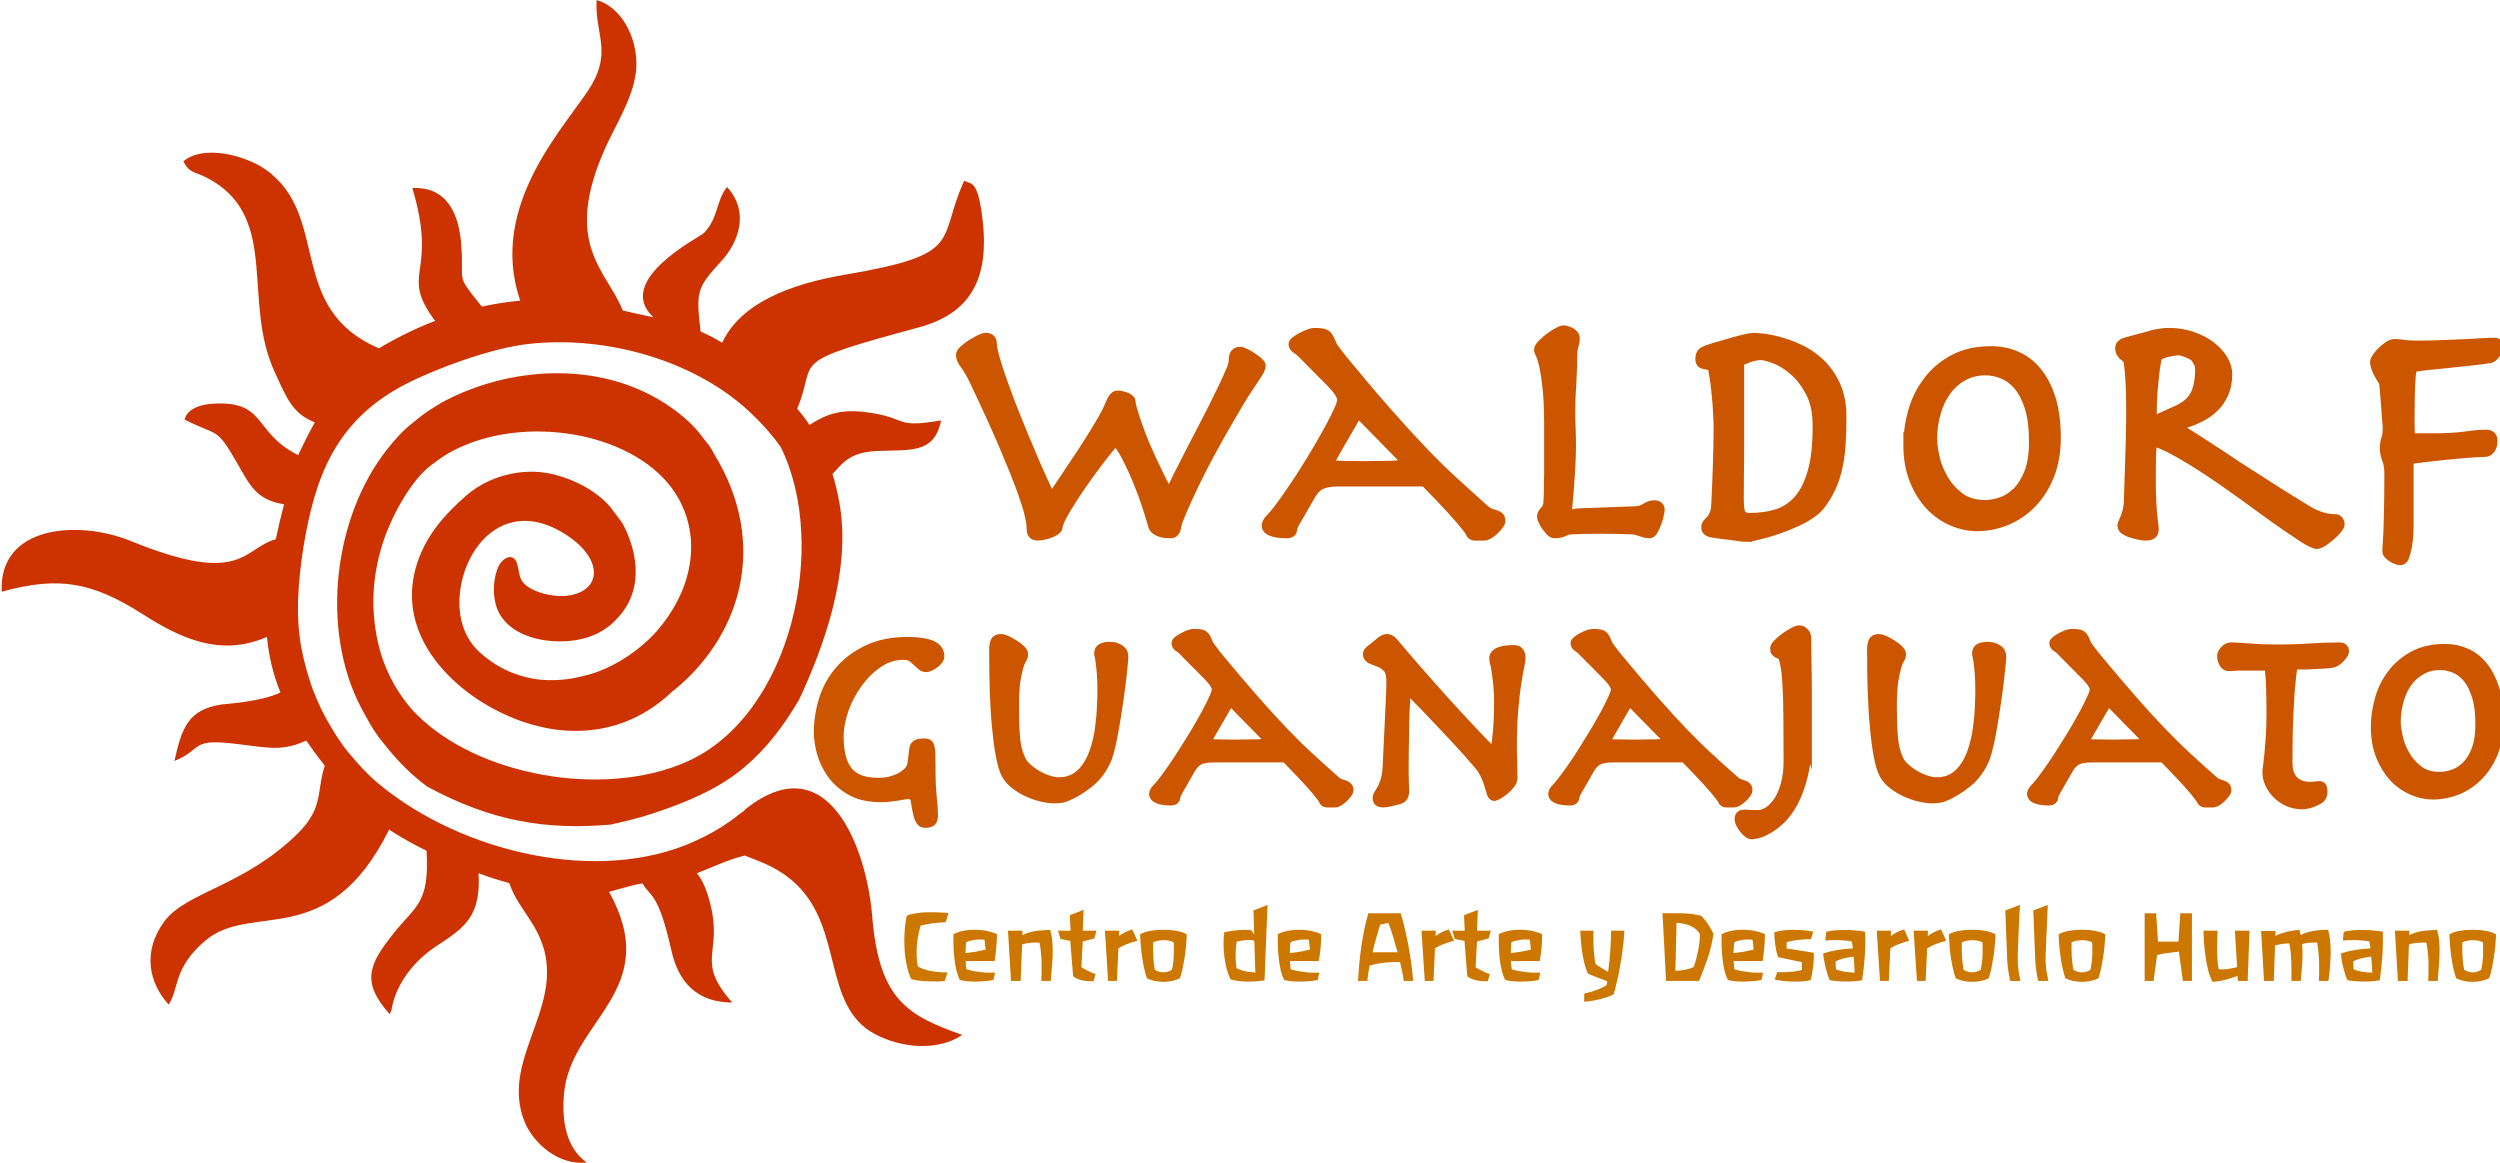
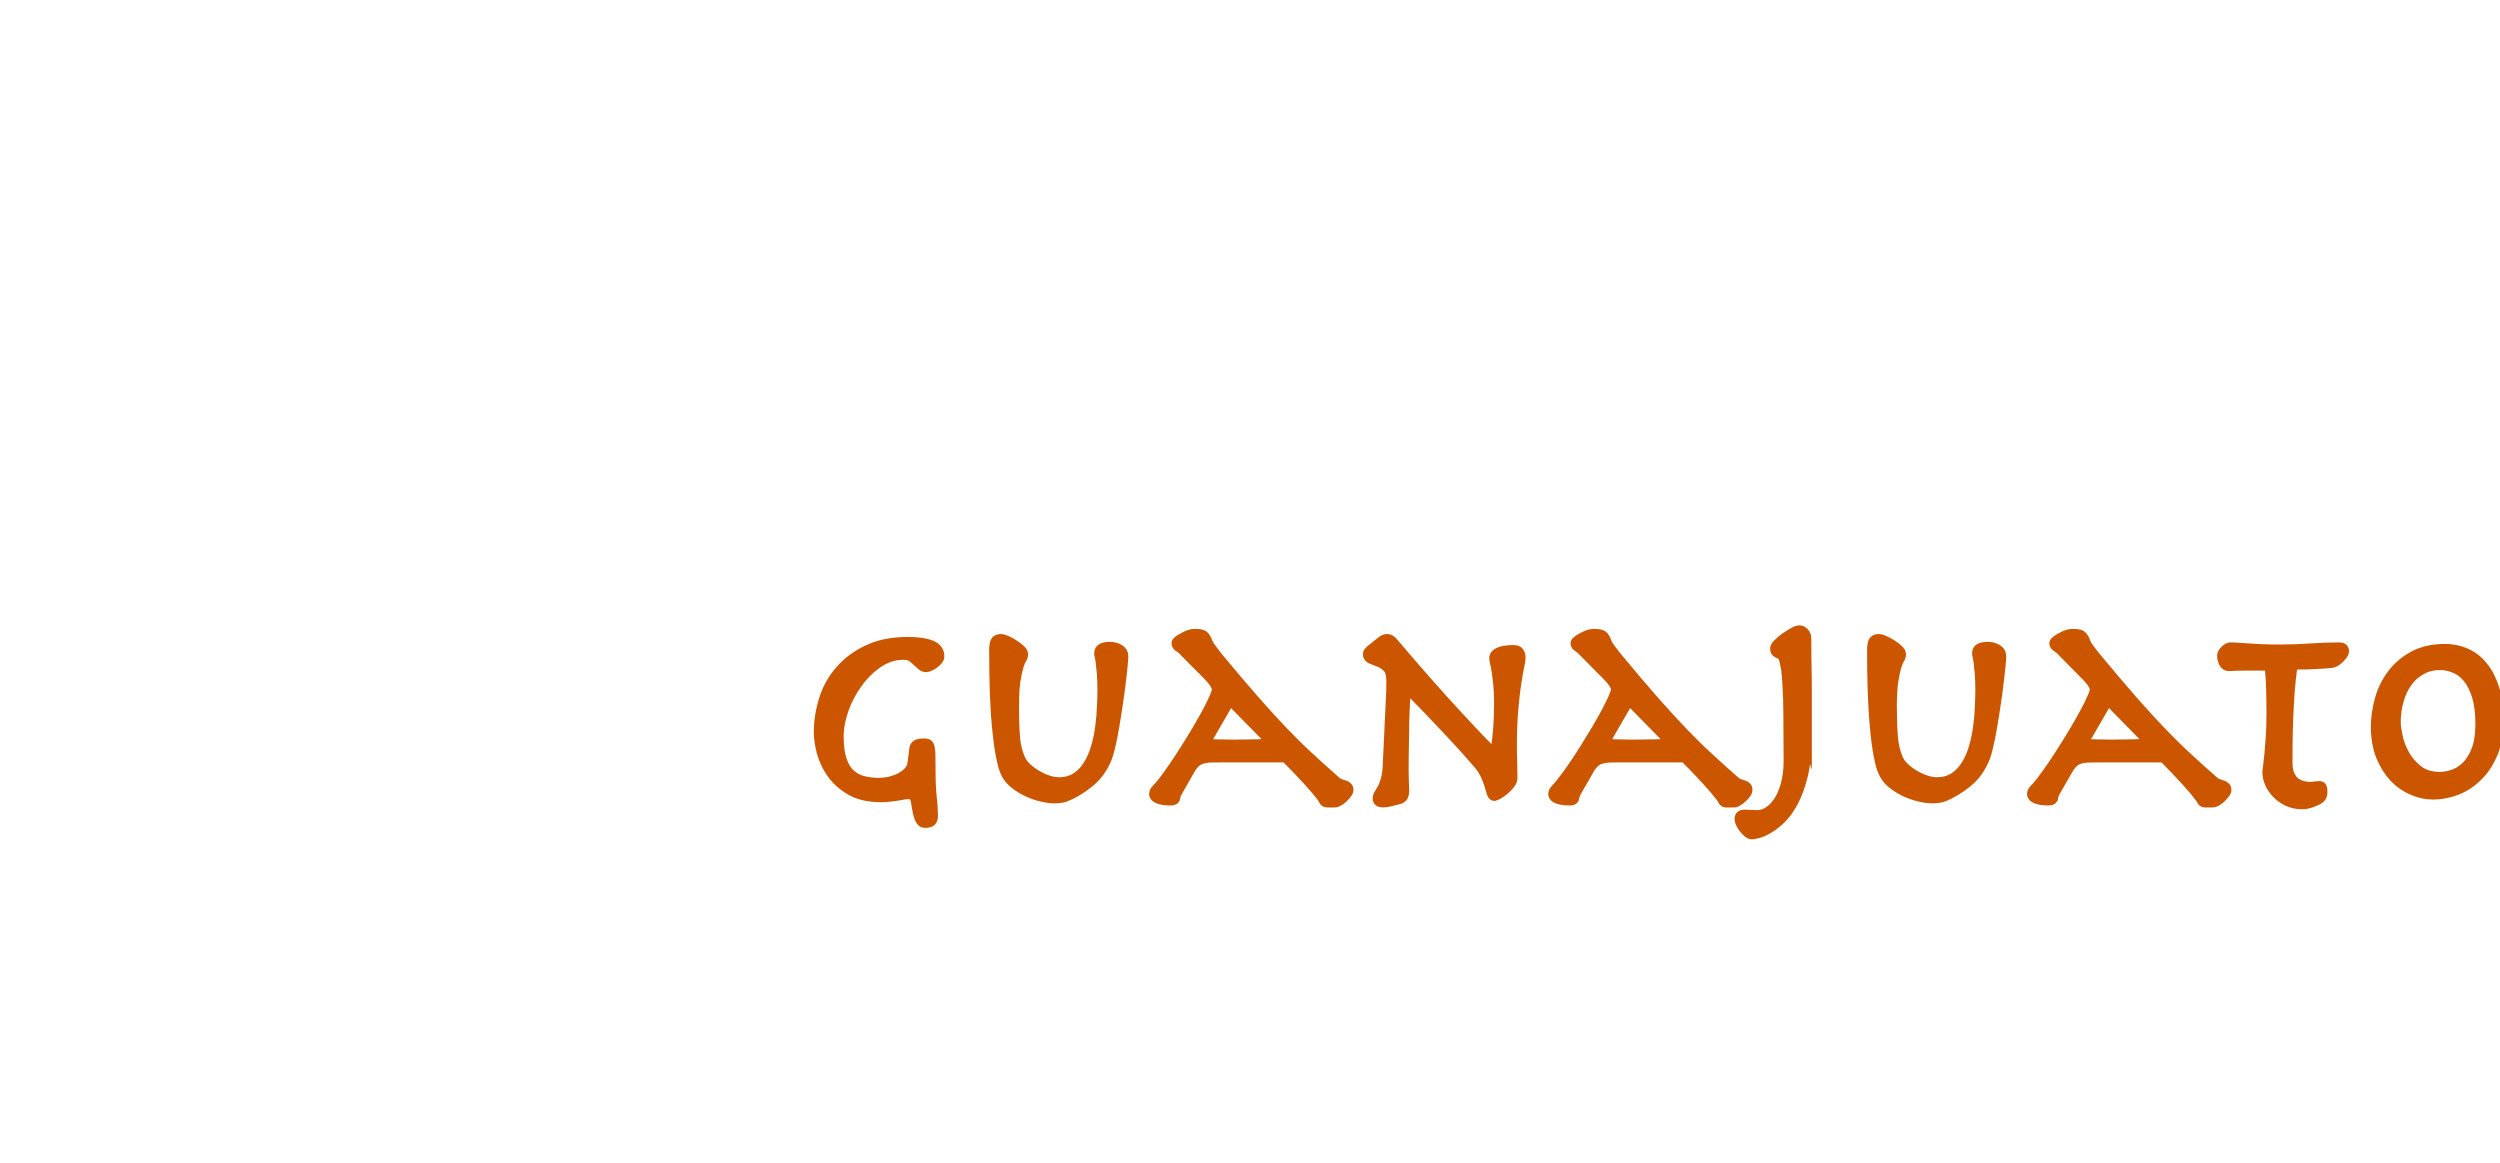
<svg xmlns="http://www.w3.org/2000/svg" xml:space="preserve" width="215px" height="100px" version="1.1" style="shape-rendering:geometricPrecision; text-rendering:geometricPrecision; image-rendering:optimizeQuality; fill-rule:evenodd; clip-rule:evenodd" viewBox="0 0 215 100.13">
  <defs>
    <style type="text/css">
   
    .str0 {stroke:#CC5500;stroke-width:0.9;stroke-miterlimit:22.926}
    .fil2 {fill:none;fill-rule:nonzero}
    .fil3 {fill:#CC3300}
    .fil1 {fill:#CC5500;fill-rule:nonzero}
    .fil0 {fill:#CC7700;fill-rule:nonzero}
   
  </style>
  </defs>
  <g id="__x0023_Layer_x0020_1">
    <g id="_2852370849536">
-       <path class="fil0" d="M81.29 79.42c-0.19,0.01 -0.38,0.02 -0.56,0.03 -0.18,0.01 -0.35,0.03 -0.52,0.05 -0.18,0.03 -0.35,0.06 -0.53,0.09 -0.17,0.03 -0.36,0.07 -0.54,0.12 -0.08,0.24 -0.15,0.51 -0.2,0.81 -0.06,0.3 -0.1,0.61 -0.13,0.93 -0.02,0.31 -0.03,0.63 -0.01,0.93 0.01,0.31 0.04,0.59 0.1,0.84 0.26,0.16 0.61,0.29 1.05,0.38 0.45,0.09 0.95,0.14 1.5,0.14l-0.24 0.74c-0.19,0.02 -0.42,0.03 -0.68,0.04 -0.26,0 -0.52,-0.01 -0.79,-0.02 -0.26,-0.01 -0.52,-0.03 -0.77,-0.06 -0.25,-0.03 -0.46,-0.08 -0.64,-0.13 -0.14,-0.28 -0.27,-0.64 -0.36,-1.06 -0.1,-0.42 -0.17,-0.88 -0.21,-1.37 -0.03,-0.48 -0.04,-0.99 -0.01,-1.51 0.03,-0.52 0.09,-1.03 0.19,-1.51 0.19,-0.09 0.46,-0.17 0.83,-0.22 0.36,-0.06 0.76,-0.09 1.21,-0.09 0.14,0 0.27,0 0.4,0.01 0.12,0 0.25,0 0.37,0.01 0.12,0 0.24,0.01 0.37,0.02 0.13,0.01 0.27,0.03 0.42,0.04l-0.25 0.79zm4.42 1.02c0,0.39 -0.02,0.77 -0.06,1.16 -0.03,0.39 -0.08,0.77 -0.15,1.16l-2.48 0c0,0.13 0.01,0.26 0.02,0.4 0.02,0.13 0.03,0.23 0.05,0.31 0.37,0.11 0.77,0.19 1.21,0.24 0.43,0.05 0.85,0.06 1.25,0.05l-0.15 0.63c-0.2,0.04 -0.42,0.07 -0.68,0.1 -0.25,0.02 -0.51,0.03 -0.77,0.04 -0.26,0 -0.52,-0.01 -0.77,-0.03 -0.25,-0.02 -0.47,-0.06 -0.67,-0.12 -0.13,-0.27 -0.23,-0.57 -0.31,-0.9 -0.07,-0.33 -0.13,-0.67 -0.16,-1.02 -0.04,-0.34 -0.06,-0.69 -0.07,-1.03 0,-0.34 -0.01,-0.67 -0.01,-0.98 0.25,-0.13 0.53,-0.23 0.84,-0.29 0.32,-0.07 0.64,-0.1 0.98,-0.1 0.34,0 0.67,0.03 1,0.09 0.34,0.07 0.64,0.16 0.93,0.29zm-0.97 1.33c-0.02,-0.11 -0.02,-0.21 -0.04,-0.29 0,-0.09 -0.01,-0.16 -0.02,-0.23 -0.01,-0.06 -0.02,-0.12 -0.03,-0.17 0,-0.05 -0.01,-0.11 -0.02,-0.17 -0.12,-0.01 -0.25,-0.01 -0.39,-0.01 -0.14,0 -0.28,0.02 -0.41,0.03 -0.14,0.02 -0.28,0.05 -0.41,0.08 -0.13,0.03 -0.25,0.07 -0.36,0.12 -0.01,0.05 -0.01,0.1 -0.02,0.14 0,0.04 0,0.09 -0.01,0.16 0,0.06 -0.01,0.14 -0.01,0.24 -0.01,0.1 -0.01,0.23 -0.02,0.4 0.13,-0.01 0.27,-0.03 0.42,-0.05 0.15,-0.02 0.31,-0.04 0.47,-0.07 0.16,-0.03 0.31,-0.06 0.45,-0.09 0.15,-0.03 0.28,-0.06 0.4,-0.09zm4.79 2.7c0.03,-0.56 0.03,-1.11 0.02,-1.66 -0.01,-0.55 -0.07,-1.1 -0.18,-1.64 -0.2,0 -0.37,0 -0.51,0 -0.14,0.01 -0.27,0.02 -0.38,0.03 -0.11,0.01 -0.22,0.03 -0.31,0.05 -0.09,0.02 -0.19,0.05 -0.29,0.08l-0.13 3.14 -0.83 0 -0.26 -4.33 1.25 0 -0.01 0.39c0.13,-0.07 0.28,-0.14 0.44,-0.19 0.17,-0.06 0.34,-0.1 0.54,-0.14 0.19,-0.04 0.4,-0.07 0.63,-0.08 0.23,-0.02 0.5,-0.04 0.79,-0.05 0.09,0.34 0.16,0.7 0.18,1.07 0.03,0.37 0.04,0.75 0.03,1.13 -0.02,0.39 -0.04,0.76 -0.08,1.14 -0.03,0.37 -0.06,0.73 -0.08,1.06l-0.82 0zm4.57 -3.66l-1 0.26 -0.12 2.21c0.14,0.1 0.32,0.21 0.54,0.31 0.21,0.11 0.44,0.21 0.68,0.3l-0.17 0.61c-0.16,0 -0.31,-0.01 -0.47,-0.01 -0.15,-0.01 -0.3,-0.03 -0.45,-0.06 -0.15,-0.03 -0.29,-0.07 -0.44,-0.12 -0.14,-0.06 -0.28,-0.14 -0.4,-0.24l-0.25 -3.05 -0.84 -0.17 -0.21 -0.71 1.08 0 -0.07 -1.33 1.19 -0.46 -0.07 1.79 1.18 0 -0.18 0.67zm3.71 0.2c-0.21,0.06 -0.39,0.11 -0.54,0.16 -0.15,0.05 -0.29,0.1 -0.42,0.15 -0.13,0.05 -0.24,0.1 -0.35,0.16 -0.11,0.06 -0.22,0.12 -0.33,0.19l-0.13 2.8 -0.76 0 -0.27 -4.33 1.23 0 -0.02 0.47c0.14,-0.12 0.31,-0.22 0.49,-0.32 0.19,-0.09 0.4,-0.18 0.65,-0.26l0.45 0.98zm4.25 -0.55c-0.02,0.35 -0.04,0.7 -0.07,1.05 -0.04,0.35 -0.08,0.68 -0.13,1.01 -0.05,0.32 -0.11,0.63 -0.17,0.93 -0.07,0.29 -0.14,0.55 -0.23,0.79 -0.19,0.1 -0.42,0.18 -0.66,0.23 -0.25,0.05 -0.5,0.08 -0.76,0.08 -0.25,0 -0.5,-0.03 -0.75,-0.08 -0.25,-0.05 -0.47,-0.13 -0.67,-0.23 -0.16,-0.48 -0.29,-1.05 -0.39,-1.69 -0.1,-0.65 -0.17,-1.35 -0.2,-2.09 0.23,-0.14 0.53,-0.24 0.89,-0.3 0.36,-0.07 0.74,-0.1 1.13,-0.1 0.39,0 0.76,0.03 1.12,0.1 0.37,0.06 0.66,0.16 0.89,0.3zm-1.13 0.68c-0.13,-0.07 -0.27,-0.11 -0.42,-0.14 -0.15,-0.03 -0.31,-0.04 -0.47,-0.04 -0.16,0 -0.31,0.02 -0.46,0.05 -0.15,0.03 -0.29,0.07 -0.42,0.13 -0.01,0.38 -0.01,0.78 0.01,1.18 0.02,0.41 0.06,0.8 0.14,1.18 0.11,0.08 0.22,0.14 0.35,0.17 0.13,0.04 0.26,0.06 0.39,0.06 0.13,0 0.26,-0.02 0.38,-0.06 0.13,-0.03 0.25,-0.09 0.35,-0.17 0.09,-0.38 0.14,-0.77 0.15,-1.18 0.02,-0.4 0.02,-0.8 0,-1.18zm7.82 3.29c-0.22,0.03 -0.45,0.05 -0.7,0.07 -0.26,0.02 -0.51,0.03 -0.77,0.03 -0.26,-0.01 -0.51,-0.02 -0.76,-0.05 -0.25,-0.03 -0.48,-0.08 -0.69,-0.14 -0.13,-0.27 -0.25,-0.57 -0.34,-0.91 -0.09,-0.34 -0.15,-0.7 -0.2,-1.06 -0.04,-0.37 -0.07,-0.73 -0.07,-1.09 0,-0.36 0.02,-0.69 0.06,-1 0.15,-0.04 0.33,-0.07 0.53,-0.1 0.2,-0.04 0.42,-0.06 0.63,-0.08 0.22,-0.02 0.43,-0.03 0.64,-0.03 0.2,0 0.38,0.02 0.54,0.04l0.24 0.36 -0.06 -2.07 1.21 -0.48 -0.26 6.51zm-0.88 -3.42c-0.24,-0.07 -0.5,-0.09 -0.76,-0.05 -0.27,0.03 -0.52,0.07 -0.76,0.12 -0.06,0.38 -0.08,0.76 -0.09,1.13 0,0.38 0.02,0.76 0.08,1.16 0.11,0.05 0.21,0.1 0.32,0.14 0.11,0.04 0.22,0.08 0.35,0.11 0.13,0.03 0.27,0.05 0.42,0.07 0.15,0.02 0.33,0.04 0.53,0.06l-0.09 -2.74zm5.76 -0.57c0,0.39 -0.01,0.77 -0.05,1.16 -0.04,0.39 -0.09,0.77 -0.15,1.16l-2.49 0c0.01,0.13 0.02,0.26 0.03,0.4 0.01,0.13 0.03,0.23 0.04,0.31 0.37,0.11 0.78,0.19 1.21,0.24 0.44,0.05 0.85,0.06 1.25,0.05l-0.14 0.63c-0.2,0.04 -0.43,0.07 -0.68,0.1 -0.25,0.02 -0.51,0.03 -0.77,0.04 -0.26,0 -0.52,-0.01 -0.77,-0.03 -0.25,-0.02 -0.48,-0.06 -0.67,-0.12 -0.13,-0.27 -0.24,-0.57 -0.31,-0.9 -0.07,-0.33 -0.13,-0.67 -0.16,-1.02 -0.04,-0.34 -0.06,-0.69 -0.07,-1.03 -0.01,-0.34 -0.01,-0.67 -0.01,-0.98 0.24,-0.13 0.52,-0.23 0.84,-0.29 0.32,-0.07 0.64,-0.1 0.98,-0.1 0.33,0 0.67,0.03 1,0.09 0.34,0.07 0.64,0.16 0.92,0.29zm-0.97 1.33c-0.01,-0.11 -0.02,-0.21 -0.03,-0.29 -0.01,-0.09 -0.02,-0.16 -0.02,-0.23 -0.01,-0.06 -0.02,-0.12 -0.03,-0.17 -0.01,-0.05 -0.01,-0.11 -0.02,-0.17 -0.13,-0.01 -0.26,-0.01 -0.39,-0.01 -0.14,0 -0.28,0.02 -0.42,0.03 -0.13,0.02 -0.27,0.05 -0.4,0.08 -0.13,0.03 -0.25,0.07 -0.36,0.12 -0.01,0.05 -0.02,0.1 -0.02,0.14 0,0.04 -0.01,0.09 -0.01,0.16 -0.01,0.06 -0.01,0.14 -0.02,0.24 0,0.1 -0.01,0.23 -0.01,0.4 0.13,-0.01 0.27,-0.03 0.42,-0.05 0.15,-0.02 0.31,-0.04 0.47,-0.07 0.15,-0.03 0.3,-0.06 0.45,-0.09 0.15,-0.03 0.28,-0.06 0.39,-0.09zm8.08 2.7c-0.03,-0.28 -0.08,-0.55 -0.14,-0.82 -0.06,-0.26 -0.12,-0.54 -0.18,-0.81 -0.45,-0.01 -0.91,0.01 -1.35,0.06 -0.44,0.05 -0.86,0.13 -1.27,0.25 -0.02,0.1 -0.04,0.21 -0.06,0.32 -0.02,0.11 -0.04,0.23 -0.06,0.35 -0.01,0.12 -0.03,0.24 -0.04,0.34 -0.02,0.11 -0.03,0.21 -0.03,0.31l-0.81 0c0.03,-0.5 0.07,-1 0.11,-1.5 0.05,-0.51 0.11,-1 0.18,-1.5 0.07,-0.49 0.16,-0.98 0.26,-1.46 0.1,-0.48 0.21,-0.93 0.34,-1.37l2.78 0c0.11,0.34 0.22,0.73 0.33,1.19 0.11,0.45 0.21,0.93 0.31,1.44 0.1,0.51 0.18,1.04 0.26,1.59 0.08,0.55 0.14,1.08 0.18,1.61l-0.81 0zm-0.53 -2.49c-0.14,-0.42 -0.26,-0.84 -0.37,-1.27 -0.12,-0.42 -0.26,-0.84 -0.44,-1.24 -0.08,0.02 -0.14,0.03 -0.19,0.04 -0.05,0.01 -0.1,0.03 -0.14,0.04 -0.05,0.01 -0.09,0.02 -0.15,0.03 -0.05,0.01 -0.12,0.03 -0.21,0.05 -0.13,0.39 -0.24,0.79 -0.35,1.18 -0.11,0.4 -0.22,0.79 -0.31,1.19l2.17 0 -0.01 -0.02zm4.86 -0.97c-0.21,0.06 -0.38,0.11 -0.54,0.16 -0.15,0.05 -0.29,0.1 -0.42,0.15 -0.12,0.05 -0.24,0.1 -0.35,0.16 -0.11,0.06 -0.21,0.12 -0.33,0.19l-0.13 2.8 -0.75 0 -0.28 -4.33 1.23 0 -0.02 0.47c0.15,-0.12 0.31,-0.22 0.5,-0.32 0.18,-0.09 0.4,-0.18 0.64,-0.26l0.45 0.98zm2.98 -0.2l-1 0.26 -0.13 2.21c0.15,0.1 0.33,0.21 0.54,0.31 0.21,0.11 0.44,0.21 0.69,0.3l-0.17 0.61c-0.16,0 -0.32,-0.01 -0.47,-0.01 -0.16,-0.01 -0.31,-0.03 -0.46,-0.06 -0.14,-0.03 -0.29,-0.07 -0.43,-0.12 -0.14,-0.06 -0.28,-0.14 -0.41,-0.24l-0.24 -3.05 -0.84 -0.17 -0.21 -0.71 1.07 0 -0.06 -1.33 1.19 -0.46 -0.07 1.79 1.18 0 -0.18 0.67zm4.61 -0.37c0,0.39 -0.02,0.77 -0.05,1.16 -0.04,0.39 -0.09,0.77 -0.16,1.16l-2.48 0c0.01,0.13 0.02,0.26 0.03,0.4 0.01,0.13 0.03,0.23 0.04,0.31 0.37,0.11 0.78,0.19 1.21,0.24 0.44,0.05 0.85,0.06 1.25,0.05l-0.14 0.63c-0.2,0.04 -0.43,0.07 -0.68,0.1 -0.25,0.02 -0.51,0.03 -0.77,0.04 -0.26,0 -0.52,-0.01 -0.77,-0.03 -0.25,-0.02 -0.48,-0.06 -0.67,-0.12 -0.13,-0.27 -0.24,-0.57 -0.31,-0.9 -0.08,-0.33 -0.13,-0.67 -0.17,-1.02 -0.03,-0.34 -0.05,-0.69 -0.06,-1.03 -0.01,-0.34 -0.01,-0.67 -0.01,-0.98 0.24,-0.13 0.52,-0.23 0.84,-0.29 0.31,-0.07 0.64,-0.1 0.98,-0.1 0.33,0 0.67,0.03 1,0.09 0.33,0.07 0.64,0.16 0.92,0.29zm-0.97 1.33c-0.01,-0.11 -0.02,-0.21 -0.03,-0.29 -0.01,-0.09 -0.02,-0.16 -0.03,-0.23 0,-0.06 -0.01,-0.12 -0.02,-0.17 -0.01,-0.05 -0.02,-0.11 -0.03,-0.17 -0.12,-0.01 -0.25,-0.01 -0.39,-0.01 -0.13,0 -0.27,0.02 -0.41,0.03 -0.14,0.02 -0.27,0.05 -0.4,0.08 -0.14,0.03 -0.25,0.07 -0.36,0.12 -0.01,0.05 -0.02,0.1 -0.02,0.14 0,0.04 -0.01,0.09 -0.01,0.16 -0.01,0.06 -0.01,0.14 -0.02,0.24 0,0.1 -0.01,0.23 -0.01,0.4 0.12,-0.01 0.26,-0.03 0.42,-0.05 0.15,-0.02 0.31,-0.04 0.46,-0.07 0.16,-0.03 0.31,-0.06 0.46,-0.09 0.14,-0.03 0.27,-0.06 0.39,-0.09zm8.05 -1.63c-0.01,0.26 -0.03,0.54 -0.06,0.84 -0.03,0.3 -0.07,0.62 -0.11,0.94 -0.04,0.32 -0.09,0.65 -0.15,0.98 -0.05,0.34 -0.12,0.66 -0.18,0.99 -0.07,0.32 -0.14,0.62 -0.21,0.92 -0.07,0.3 -0.14,0.57 -0.22,0.82 -0.14,0.07 -0.3,0.14 -0.49,0.21 -0.19,0.07 -0.39,0.13 -0.61,0.18 -0.22,0.06 -0.45,0.11 -0.69,0.15 -0.25,0.04 -0.49,0.07 -0.74,0.09l0 -0.7c0.39,-0.09 0.75,-0.19 1.08,-0.32 0.34,-0.12 0.62,-0.25 0.85,-0.4l0.05 -0.34 -1.64 -0.64c-0.09,-0.17 -0.18,-0.38 -0.25,-0.64 -0.08,-0.26 -0.15,-0.55 -0.21,-0.88 -0.06,-0.32 -0.1,-0.67 -0.14,-1.05 -0.04,-0.37 -0.07,-0.76 -0.08,-1.15l1.13 0c0,0.24 0,0.49 0,0.73 0,0.25 0.01,0.49 0.02,0.74 0.01,0.24 0.03,0.48 0.06,0.72 0.02,0.24 0.06,0.47 0.11,0.69 0.07,0.05 0.15,0.11 0.25,0.17 0.1,0.06 0.2,0.12 0.3,0.19 0.1,0.06 0.19,0.12 0.29,0.18 0.09,0.05 0.17,0.1 0.24,0.13 0.03,-0.27 0.07,-0.55 0.1,-0.85 0.03,-0.29 0.05,-0.6 0.08,-0.9 0.02,-0.31 0.04,-0.61 0.05,-0.91 0.01,-0.31 0.02,-0.6 0.03,-0.89l1.14 0zm7.67 0.28c-0.1,0.7 -0.26,1.38 -0.48,2.05 -0.23,0.67 -0.48,1.33 -0.76,2l-2.84 0 -0.31 -5.83c0.38,0 0.72,0 1.01,0 0.29,0 0.56,0 0.81,0.01 0.25,0.01 0.5,0.03 0.74,0.06 0.24,0.04 0.5,0.08 0.78,0.15 0.23,0.24 0.43,0.49 0.61,0.76 0.18,0.27 0.32,0.54 0.44,0.8zm-1.17 0.01c-0.18,-0.3 -0.44,-0.53 -0.78,-0.69 -0.34,-0.16 -0.75,-0.25 -1.23,-0.27l-0.1 4.13c0.29,-0.01 0.57,-0.04 0.86,-0.1 0.29,-0.06 0.52,-0.13 0.72,-0.23 0.07,-0.19 0.13,-0.41 0.2,-0.64 0.06,-0.24 0.12,-0.48 0.17,-0.72 0.05,-0.25 0.09,-0.49 0.12,-0.74 0.03,-0.25 0.04,-0.5 0.04,-0.74zm5.6 0.01c0,0.39 -0.02,0.77 -0.05,1.16 -0.04,0.39 -0.09,0.77 -0.15,1.16l-2.49 0c0.01,0.13 0.02,0.26 0.03,0.4 0.01,0.13 0.03,0.23 0.04,0.31 0.37,0.11 0.78,0.19 1.21,0.24 0.44,0.05 0.86,0.06 1.25,0.05l-0.14 0.63c-0.2,0.04 -0.43,0.07 -0.68,0.1 -0.25,0.02 -0.51,0.03 -0.77,0.04 -0.26,0 -0.52,-0.01 -0.77,-0.03 -0.25,-0.02 -0.48,-0.06 -0.67,-0.12 -0.13,-0.27 -0.24,-0.57 -0.31,-0.9 -0.07,-0.33 -0.13,-0.67 -0.16,-1.02 -0.04,-0.34 -0.06,-0.69 -0.07,-1.03 -0.01,-0.34 -0.01,-0.67 -0.01,-0.98 0.24,-0.13 0.52,-0.23 0.84,-0.29 0.32,-0.07 0.64,-0.1 0.98,-0.1 0.33,0 0.67,0.03 1,0.09 0.34,0.07 0.64,0.16 0.92,0.29zm-0.97 1.33c-0.01,-0.11 -0.02,-0.21 -0.03,-0.29 -0.01,-0.09 -0.02,-0.16 -0.02,-0.23 -0.01,-0.06 -0.02,-0.12 -0.03,-0.17 -0.01,-0.05 -0.01,-0.11 -0.02,-0.17 -0.13,-0.01 -0.26,-0.01 -0.39,-0.01 -0.14,0 -0.28,0.02 -0.42,0.03 -0.13,0.02 -0.27,0.05 -0.4,0.08 -0.13,0.03 -0.25,0.07 -0.36,0.12 -0.01,0.05 -0.02,0.1 -0.02,0.14 0,0.04 -0.01,0.09 -0.01,0.16 -0.01,0.06 -0.01,0.14 -0.02,0.24 0,0.1 -0.01,0.23 -0.01,0.4 0.13,-0.01 0.27,-0.03 0.42,-0.05 0.15,-0.02 0.31,-0.04 0.46,-0.07 0.16,-0.03 0.31,-0.06 0.46,-0.09 0.14,-0.03 0.28,-0.06 0.39,-0.09zm5.17 0.27c0.01,0.16 0.02,0.35 0.01,0.55 -0.01,0.21 -0.03,0.43 -0.05,0.64 -0.03,0.22 -0.06,0.43 -0.1,0.63 -0.04,0.21 -0.07,0.38 -0.12,0.54 -0.23,0.05 -0.47,0.09 -0.74,0.11 -0.26,0.02 -0.53,0.02 -0.81,0.01 -0.27,0 -0.54,-0.02 -0.81,-0.05 -0.26,-0.03 -0.51,-0.07 -0.74,-0.12l0.23 -0.65c0.14,0.02 0.3,0.02 0.48,0.02 0.19,0 0.38,-0.01 0.57,-0.03 0.19,-0.01 0.38,-0.03 0.57,-0.06 0.18,-0.03 0.35,-0.06 0.49,-0.1l0 -0.68 -2.05 -0.43c-0.11,-0.32 -0.18,-0.65 -0.23,-0.99 -0.05,-0.33 -0.09,-0.72 -0.09,-1.15 0.23,-0.07 0.49,-0.12 0.78,-0.16 0.29,-0.03 0.59,-0.05 0.89,-0.05 0.3,0 0.6,0.02 0.89,0.04 0.3,0.03 0.56,0.07 0.8,0.12l-0.21 0.64c-0.25,0 -0.48,0.01 -0.68,0.03 -0.2,0.01 -0.38,0.03 -0.55,0.05 -0.16,0.02 -0.32,0.05 -0.45,0.08 -0.15,0.03 -0.28,0.07 -0.41,0.11l0 0.53 2.33 0.37zm4.43 -1.81c0.03,0.69 0.02,1.39 -0.03,2.11 -0.05,0.72 -0.13,1.41 -0.23,2.07 -0.43,0.08 -0.89,0.12 -1.39,0.11 -0.49,0 -0.95,-0.04 -1.39,-0.11 -0.05,-0.1 -0.11,-0.25 -0.17,-0.42 -0.06,-0.18 -0.11,-0.37 -0.17,-0.58 -0.05,-0.21 -0.1,-0.42 -0.14,-0.65 -0.04,-0.23 -0.08,-0.45 -0.1,-0.66 0.42,-0.13 0.84,-0.23 1.27,-0.3 0.43,-0.07 0.86,-0.11 1.29,-0.13 -0.01,-0.08 -0.02,-0.13 -0.02,-0.17 -0.01,-0.04 -0.01,-0.08 -0.02,-0.11 0,-0.04 -0.01,-0.08 -0.02,-0.12 -0.01,-0.04 -0.02,-0.11 -0.04,-0.2 -0.17,-0.04 -0.35,-0.07 -0.54,-0.08 -0.19,-0.02 -0.39,-0.03 -0.59,-0.04 -0.2,0 -0.39,0 -0.59,0.01 -0.19,0 -0.38,0.02 -0.55,0.04l0.07 -0.75c0.22,-0.07 0.49,-0.11 0.78,-0.14 0.29,-0.02 0.59,-0.03 0.9,-0.03 0.3,0 0.6,0.02 0.9,0.05 0.29,0.03 0.55,0.06 0.78,0.1zm-0.91 3.53c0,-0.2 -0.02,-0.4 -0.02,-0.6 -0.02,-0.21 -0.03,-0.47 -0.06,-0.79 -0.21,0.03 -0.39,0.06 -0.55,0.09 -0.16,0.04 -0.3,0.07 -0.42,0.1 -0.12,0.04 -0.23,0.07 -0.32,0.11 -0.1,0.04 -0.18,0.07 -0.26,0.12 0,0.07 0,0.14 0,0.19 0.01,0.05 0.01,0.1 0.01,0.15 0,0.05 0.01,0.1 0.01,0.15 0,0.05 0.01,0.12 0.02,0.2 0.21,0.08 0.44,0.14 0.69,0.19 0.24,0.04 0.54,0.07 0.9,0.09zm4.71 -2.75c-0.2,0.06 -0.38,0.11 -0.53,0.16 -0.16,0.05 -0.3,0.1 -0.42,0.15 -0.13,0.05 -0.25,0.1 -0.36,0.16 -0.1,0.06 -0.21,0.12 -0.32,0.19l-0.13 2.8 -0.76 0 -0.28 -4.33 1.23 0 -0.02 0.47c0.15,-0.12 0.32,-0.22 0.5,-0.32 0.18,-0.09 0.4,-0.18 0.65,-0.26l0.44 0.98zm3.18 0c-0.21,0.06 -0.38,0.11 -0.54,0.16 -0.15,0.05 -0.29,0.1 -0.42,0.15 -0.12,0.05 -0.24,0.1 -0.35,0.16 -0.11,0.06 -0.21,0.12 -0.33,0.19l-0.13 2.8 -0.75 0 -0.28 -4.33 1.23 0 -0.02 0.47c0.15,-0.12 0.31,-0.22 0.5,-0.32 0.18,-0.09 0.4,-0.18 0.65,-0.26l0.44 0.98zm4.25 -0.55c-0.01,0.35 -0.04,0.7 -0.07,1.05 -0.03,0.35 -0.07,0.68 -0.13,1.01 -0.05,0.32 -0.11,0.63 -0.17,0.93 -0.07,0.29 -0.14,0.55 -0.22,0.79 -0.2,0.1 -0.42,0.18 -0.67,0.23 -0.25,0.05 -0.5,0.08 -0.75,0.08 -0.26,0 -0.51,-0.03 -0.76,-0.08 -0.24,-0.05 -0.47,-0.13 -0.66,-0.23 -0.17,-0.48 -0.3,-1.05 -0.4,-1.69 -0.1,-0.65 -0.16,-1.35 -0.19,-2.09 0.23,-0.14 0.52,-0.24 0.88,-0.3 0.37,-0.07 0.74,-0.1 1.13,-0.1 0.39,0 0.77,0.03 1.13,0.1 0.36,0.06 0.65,0.16 0.88,0.3zm-1.13 0.68c-0.13,-0.07 -0.27,-0.11 -0.42,-0.14 -0.15,-0.03 -0.31,-0.04 -0.46,-0.04 -0.16,0 -0.32,0.02 -0.47,0.05 -0.15,0.03 -0.29,0.07 -0.42,0.13 -0.01,0.38 -0.01,0.78 0.01,1.18 0.02,0.41 0.07,0.8 0.14,1.18 0.11,0.08 0.23,0.14 0.35,0.17 0.13,0.04 0.26,0.06 0.39,0.06 0.13,0 0.26,-0.02 0.39,-0.06 0.12,-0.03 0.24,-0.09 0.35,-0.17 0.08,-0.38 0.13,-0.77 0.15,-1.18 0.01,-0.4 0.01,-0.8 -0.01,-1.18zm2.39 3.33c-0.05,-0.27 -0.1,-0.54 -0.15,-0.81 -0.04,-0.26 -0.08,-0.54 -0.09,-0.82 -0.01,-0.1 -0.01,-0.2 -0.02,-0.3 0,-0.1 -0.01,-0.21 -0.01,-0.35 -0.01,-0.13 -0.01,-0.29 -0.02,-0.48 -0.01,-0.2 -0.02,-0.44 -0.03,-0.73 -0.01,-0.29 -0.02,-0.65 -0.04,-1.07 -0.02,-0.42 -0.04,-0.92 -0.06,-1.51l1.26 -0.48c-0.04,0.76 -0.08,1.52 -0.11,2.28 -0.04,0.76 -0.06,1.52 -0.08,2.29 0,0.16 0,0.32 0.01,0.47 0,0.15 0.02,0.31 0.04,0.47 0.02,0.16 0.04,0.32 0.08,0.49 0.03,0.16 0.06,0.35 0.1,0.55l-0.88 0zm2.41 0c-0.06,-0.27 -0.11,-0.54 -0.15,-0.81 -0.05,-0.26 -0.08,-0.54 -0.09,-0.82 -0.01,-0.1 -0.01,-0.2 -0.02,-0.3 -0.01,-0.1 -0.01,-0.21 -0.01,-0.35 -0.01,-0.13 -0.02,-0.29 -0.02,-0.48 -0.01,-0.2 -0.02,-0.44 -0.03,-0.73 -0.01,-0.29 -0.02,-0.65 -0.04,-1.07 -0.02,-0.42 -0.04,-0.92 -0.06,-1.51l1.25 -0.48c-0.03,0.76 -0.07,1.52 -0.1,2.28 -0.04,0.76 -0.07,1.52 -0.09,2.29 0,0.16 0.01,0.32 0.01,0.47 0.01,0.15 0.02,0.31 0.04,0.47 0.03,0.16 0.05,0.32 0.08,0.49 0.03,0.16 0.07,0.35 0.11,0.55l-0.88 0zm5.78 -4.01c-0.01,0.35 -0.04,0.7 -0.07,1.05 -0.03,0.35 -0.08,0.68 -0.13,1.01 -0.05,0.32 -0.11,0.63 -0.17,0.93 -0.07,0.29 -0.14,0.55 -0.22,0.79 -0.2,0.1 -0.42,0.18 -0.67,0.23 -0.25,0.05 -0.5,0.08 -0.75,0.08 -0.26,0 -0.51,-0.03 -0.76,-0.08 -0.24,-0.05 -0.47,-0.13 -0.67,-0.23 -0.16,-0.48 -0.29,-1.05 -0.39,-1.69 -0.1,-0.65 -0.16,-1.35 -0.19,-2.09 0.23,-0.14 0.52,-0.24 0.88,-0.3 0.36,-0.07 0.74,-0.1 1.13,-0.1 0.39,0 0.77,0.03 1.13,0.1 0.36,0.06 0.65,0.16 0.88,0.3zm-1.13 0.68c-0.13,-0.07 -0.27,-0.11 -0.42,-0.14 -0.15,-0.03 -0.31,-0.04 -0.46,-0.04 -0.16,0 -0.32,0.02 -0.47,0.05 -0.15,0.03 -0.29,0.07 -0.42,0.13 -0.01,0.38 -0.01,0.78 0.01,1.18 0.02,0.41 0.07,0.8 0.14,1.18 0.11,0.08 0.23,0.14 0.35,0.17 0.13,0.04 0.26,0.06 0.39,0.06 0.13,0 0.26,-0.02 0.39,-0.06 0.12,-0.03 0.24,-0.09 0.35,-0.17 0.08,-0.38 0.13,-0.77 0.15,-1.18 0.01,-0.4 0.01,-0.8 -0.01,-1.18zm7.81 3.33l-0.34 -2.53c-0.13,0.02 -0.28,0.04 -0.44,0.06 -0.17,0.02 -0.34,0.04 -0.51,0.06 -0.18,0.03 -0.34,0.05 -0.51,0.08 -0.16,0.03 -0.3,0.07 -0.42,0.1l-0.3 2.23 -0.77 0 0 -5.83 0.99 0 0.16 2.44 1.76 0 0.16 -2.44 1 0 0 5.83 -0.78 0zm5.58 0l-0.84 0 -0.03 -0.43c-0.43,0.16 -0.83,0.28 -1.2,0.37 -0.36,0.08 -0.68,0.13 -0.96,0.13 -0.15,-0.28 -0.28,-0.62 -0.37,-1 -0.1,-0.39 -0.18,-0.78 -0.23,-1.19 -0.06,-0.4 -0.1,-0.8 -0.13,-1.19 -0.02,-0.39 -0.04,-0.73 -0.05,-1.02l1.22 0c-0.01,0.28 -0.02,0.56 -0.03,0.84 -0.01,0.28 -0.01,0.56 -0.01,0.84 0,0.28 0.01,0.55 0.03,0.83 0.02,0.27 0.05,0.54 0.11,0.81 0.11,0.01 0.24,0.02 0.38,0.01 0.13,0 0.27,-0.01 0.41,-0.03 0.14,-0.03 0.28,-0.05 0.42,-0.08 0.13,-0.02 0.26,-0.05 0.37,-0.08l-0.19 -3.14 1.26 0 -0.16 4.33z" />
-       <path class="fil0" d="M199.55 84.47c0.01,-0.26 0.01,-0.53 0.02,-0.81 0,-0.28 0,-0.57 -0.01,-0.85 -0.01,-0.29 -0.03,-0.58 -0.06,-0.85 -0.02,-0.28 -0.06,-0.54 -0.11,-0.79 -0.22,-0.01 -0.44,0 -0.65,0.01 -0.22,0.02 -0.43,0.05 -0.64,0.12 0.05,0.54 0.05,1.08 0.01,1.62 -0.03,0.53 -0.08,1.05 -0.13,1.55l-0.8 0c0,-0.27 0,-0.54 0,-0.81 0,-0.27 0,-0.54 -0.01,-0.81 -0.01,-0.27 -0.03,-0.54 -0.05,-0.81 -0.03,-0.27 -0.07,-0.53 -0.12,-0.8 -0.22,0 -0.43,0.02 -0.62,0.04 -0.19,0.03 -0.39,0.08 -0.61,0.13l-0.11 3.06 -0.84 0 -0.25 -4.3 1.25 0c-0.01,0.07 -0.01,0.14 -0.02,0.21 0,0.07 0,0.15 0,0.22 0.05,-0.04 0.15,-0.09 0.29,-0.14 0.14,-0.06 0.31,-0.11 0.5,-0.17 0.19,-0.05 0.39,-0.1 0.62,-0.14 0.22,-0.04 0.43,-0.07 0.65,-0.08 0.02,0.07 0.04,0.13 0.06,0.19 0.02,0.05 0.04,0.14 0.06,0.26 0.14,-0.08 0.29,-0.14 0.45,-0.2 0.16,-0.05 0.33,-0.1 0.53,-0.13 0.19,-0.04 0.39,-0.06 0.62,-0.09 0.23,-0.02 0.48,-0.03 0.76,-0.03 0.07,0.26 0.13,0.54 0.16,0.83 0.03,0.3 0.05,0.59 0.06,0.88 0,0.29 0,0.58 -0.02,0.86 -0.02,0.27 -0.03,0.53 -0.05,0.77 -0.02,0.24 -0.05,0.45 -0.07,0.63 -0.02,0.18 -0.04,0.32 -0.05,0.43l-0.82 0zm5.5 -4.24c0.02,0.69 0.01,1.39 -0.04,2.11 -0.05,0.72 -0.13,1.41 -0.22,2.07 -0.44,0.08 -0.9,0.12 -1.39,0.11 -0.5,0 -0.96,-0.04 -1.39,-0.11 -0.06,-0.1 -0.12,-0.25 -0.18,-0.42 -0.05,-0.18 -0.11,-0.37 -0.16,-0.58 -0.06,-0.21 -0.1,-0.42 -0.15,-0.65 -0.04,-0.23 -0.07,-0.45 -0.09,-0.66 0.41,-0.13 0.83,-0.23 1.26,-0.3 0.43,-0.07 0.86,-0.11 1.29,-0.13 0,-0.08 -0.01,-0.13 -0.02,-0.17 0,-0.04 -0.01,-0.08 -0.01,-0.11 -0.01,-0.04 -0.02,-0.08 -0.03,-0.12 -0.01,-0.04 -0.02,-0.11 -0.03,-0.2 -0.18,-0.04 -0.36,-0.07 -0.55,-0.08 -0.19,-0.02 -0.39,-0.03 -0.59,-0.04 -0.19,0 -0.39,0 -0.58,0.01 -0.2,0 -0.38,0.02 -0.56,0.04l0.07 -0.75c0.23,-0.07 0.49,-0.11 0.78,-0.14 0.29,-0.02 0.59,-0.03 0.9,-0.03 0.3,0 0.6,0.02 0.9,0.05 0.29,0.03 0.56,0.06 0.79,0.1zm-0.91 3.53c-0.01,-0.2 -0.02,-0.4 -0.03,-0.6 -0.01,-0.21 -0.03,-0.47 -0.06,-0.79 -0.2,0.03 -0.39,0.06 -0.55,0.09 -0.15,0.04 -0.29,0.07 -0.42,0.1 -0.12,0.04 -0.23,0.07 -0.32,0.11 -0.09,0.04 -0.18,0.07 -0.26,0.12 0,0.07 0,0.14 0.01,0.19 0,0.05 0,0.1 0,0.15 0.01,0.05 0.01,0.1 0.01,0.15 0,0.05 0.01,0.12 0.02,0.2 0.21,0.08 0.44,0.14 0.69,0.19 0.24,0.04 0.55,0.07 0.91,0.09zm4.82 0.71c0.02,-0.56 0.03,-1.11 0.02,-1.66 -0.02,-0.55 -0.08,-1.1 -0.18,-1.64 -0.2,0 -0.37,0 -0.51,0 -0.15,0.01 -0.27,0.02 -0.39,0.03 -0.11,0.01 -0.21,0.03 -0.31,0.05 -0.09,0.02 -0.19,0.05 -0.29,0.08l-0.12 3.14 -0.83 0 -0.26 -4.33 1.25 0 -0.02 0.39c0.14,-0.07 0.29,-0.14 0.45,-0.19 0.16,-0.06 0.34,-0.1 0.53,-0.14 0.19,-0.04 0.41,-0.07 0.64,-0.08 0.23,-0.02 0.49,-0.04 0.78,-0.05 0.1,0.34 0.16,0.7 0.19,1.07 0.03,0.37 0.03,0.75 0.02,1.13 -0.01,0.39 -0.04,0.76 -0.07,1.14 -0.04,0.37 -0.06,0.73 -0.08,1.06l-0.82 0zm5.84 -4.01c-0.01,0.35 -0.04,0.7 -0.07,1.05 -0.03,0.35 -0.08,0.68 -0.13,1.01 -0.05,0.32 -0.11,0.63 -0.17,0.93 -0.07,0.29 -0.14,0.55 -0.22,0.79 -0.2,0.1 -0.43,0.18 -0.67,0.23 -0.25,0.05 -0.5,0.08 -0.76,0.08 -0.25,0 -0.5,-0.03 -0.75,-0.08 -0.24,-0.05 -0.47,-0.13 -0.67,-0.23 -0.16,-0.48 -0.29,-1.05 -0.39,-1.69 -0.1,-0.65 -0.16,-1.35 -0.19,-2.09 0.23,-0.14 0.52,-0.24 0.88,-0.3 0.36,-0.07 0.74,-0.1 1.13,-0.1 0.39,0 0.76,0.03 1.13,0.1 0.36,0.06 0.65,0.16 0.88,0.3zm-1.13 0.68c-0.13,-0.07 -0.27,-0.11 -0.42,-0.14 -0.15,-0.03 -0.31,-0.04 -0.47,-0.04 -0.15,0 -0.31,0.02 -0.46,0.05 -0.15,0.03 -0.29,0.07 -0.42,0.13 -0.01,0.38 -0.01,0.78 0.01,1.18 0.02,0.41 0.06,0.8 0.14,1.18 0.11,0.08 0.23,0.14 0.35,0.17 0.13,0.04 0.26,0.06 0.39,0.06 0.13,0 0.26,-0.02 0.38,-0.06 0.13,-0.03 0.25,-0.09 0.36,-0.17 0.08,-0.38 0.13,-0.77 0.15,-1.18 0.01,-0.4 0.01,-0.8 -0.01,-1.18z" />
-     </g>
+       </g>
    <g>
-       <path class="fil1" d="M82.63 30.56c0,0.25 0.12,0.52 0.36,0.83 0.24,0.3 0.52,0.79 0.84,1.46 1.06,2.23 1.91,4.1 2.55,5.61 0.64,1.5 1.13,2.73 1.48,3.68 0.34,0.95 0.57,1.67 0.68,2.16 0.11,0.49 0.17,0.85 0.17,1.07 0,0.32 0.04,0.52 0.12,0.6 0.09,0.09 0.22,0.13 0.41,0.13 0.11,0 0.26,-0.02 0.44,-0.06 0.19,-0.03 0.37,-0.08 0.55,-0.15 0.17,-0.06 0.33,-0.14 0.46,-0.22 0.13,-0.09 0.2,-0.17 0.22,-0.27 0.02,-0.2 0.12,-0.48 0.29,-0.83 0.18,-0.36 0.41,-0.76 0.69,-1.2 0.28,-0.45 0.59,-0.92 0.93,-1.43 0.35,-0.5 0.7,-1 1.06,-1.49 0.36,-0.49 0.72,-0.96 1.07,-1.41 0.36,-0.44 0.67,-0.83 0.95,-1.17 0.32,0.3 0.64,0.77 0.98,1.41 0.33,0.64 0.66,1.33 0.96,2.08 0.31,0.74 0.58,1.47 0.81,2.17 0.23,0.71 0.4,1.28 0.52,1.7 0.03,0.15 0.12,0.27 0.25,0.37 0.13,0.09 0.27,0.16 0.43,0.21 0.16,0.04 0.32,0.07 0.47,0.08 0.16,0.01 0.29,0.01 0.38,0.01 0.24,0 0.39,-0.21 0.45,-0.64 0.03,-0.22 0.19,-0.65 0.46,-1.28 0.27,-0.63 0.61,-1.39 1.03,-2.26 0.42,-0.87 0.9,-1.82 1.45,-2.83 0.55,-1.01 1.12,-2.02 1.71,-3.03 0.47,-0.81 0.87,-1.48 1.19,-1.99 0.33,-0.51 0.6,-0.92 0.81,-1.23 0.21,-0.31 0.37,-0.54 0.46,-0.71 0.09,-0.17 0.14,-0.32 0.14,-0.45 0,-0.07 -0.08,-0.17 -0.22,-0.3 -0.15,-0.13 -0.33,-0.26 -0.52,-0.39 -0.2,-0.13 -0.39,-0.24 -0.59,-0.34 -0.19,-0.09 -0.34,-0.14 -0.43,-0.14 -0.17,0 -0.3,0.06 -0.39,0.17 -0.09,0.11 -0.14,0.33 -0.14,0.67 0,0.17 -0.11,0.52 -0.35,1.05 -0.23,0.52 -0.52,1.15 -0.88,1.88 -0.35,0.72 -0.74,1.5 -1.18,2.34 -0.44,0.84 -0.86,1.66 -1.27,2.45 -0.41,0.81 -0.79,1.54 -1.13,2.22 -0.34,0.68 -0.6,1.23 -0.77,1.63 -1.22,-2.36 -2.09,-4.23 -2.59,-5.62 -0.5,-1.38 -0.75,-2.23 -0.75,-2.55 0,-0.05 -0.05,-0.11 -0.13,-0.18 -0.08,-0.06 -0.18,-0.12 -0.29,-0.15 -0.11,-0.04 -0.23,-0.07 -0.35,-0.1 -0.12,-0.03 -0.21,-0.04 -0.27,-0.04 -0.13,0 -0.24,0.04 -0.33,0.14 -0.09,0.09 -0.22,0.31 -0.36,0.67 -0.12,0.29 -0.3,0.67 -0.56,1.13 -0.26,0.45 -0.55,0.94 -0.88,1.47 -0.33,0.53 -0.67,1.08 -1.05,1.64 -0.37,0.55 -0.72,1.08 -1.06,1.59 -0.33,0.5 -0.63,0.95 -0.9,1.35 -0.27,0.4 -0.47,0.71 -0.6,0.93 -0.21,-0.37 -0.48,-0.92 -0.81,-1.66 -0.34,-0.73 -0.69,-1.55 -1.07,-2.45 -0.39,-0.9 -0.77,-1.84 -1.16,-2.8 -0.39,-0.97 -0.75,-1.89 -1.06,-2.77 -0.32,-0.87 -0.57,-1.64 -0.77,-2.31 -0.19,-0.67 -0.29,-1.14 -0.29,-1.42 0,-0.32 -0.17,-0.48 -0.5,-0.48 -0.12,0 -0.29,0.06 -0.52,0.17 -0.23,0.11 -0.47,0.25 -0.71,0.4 -0.24,0.16 -0.45,0.32 -0.63,0.48 -0.18,0.16 -0.26,0.29 -0.26,0.4zm34.16 4.91l4.38 4.47c-0.07,0.03 -0.18,0.07 -0.33,0.09 -0.15,0.03 -0.37,0.05 -0.67,0.07 -0.3,0.02 -0.69,0.04 -1.17,0.04 -0.49,0.01 -1.09,0.02 -1.82,0.02 -0.66,0 -1.19,-0.01 -1.56,-0.02 -0.37,0 -0.65,-0.02 -0.83,-0.04 -0.19,-0.02 -0.31,-0.05 -0.35,-0.09 -0.05,-0.05 -0.07,-0.11 -0.07,-0.19 0,-0.09 0.03,-0.2 0.11,-0.33 0.07,-0.13 0.23,-0.41 0.47,-0.84l1.84 -3.18zm-1.61 5.97l7.39 0c1.88,1.9 3.12,3.27 3.74,4.1 0.09,0.11 0.16,0.23 0.22,0.36 0.05,0.13 0.16,0.2 0.31,0.2l0.83 0c0.11,0 0.24,-0.05 0.39,-0.14 0.15,-0.09 0.3,-0.21 0.45,-0.35 0.15,-0.14 0.27,-0.28 0.38,-0.42 0.1,-0.14 0.15,-0.24 0.15,-0.32 0,-0.16 -0.04,-0.28 -0.11,-0.35 -0.08,-0.06 -0.17,-0.11 -0.3,-0.15 -0.12,-0.04 -0.26,-0.08 -0.43,-0.14 -0.17,-0.05 -0.34,-0.17 -0.53,-0.33 -0.98,-0.88 -1.89,-1.7 -2.72,-2.46 -0.83,-0.76 -1.69,-1.61 -2.59,-2.55 -0.9,-0.94 -1.9,-2.03 -3,-3.28 -1.1,-1.24 -2.4,-2.78 -3.9,-4.6 -0.21,-0.26 -0.41,-0.52 -0.6,-0.78 -0.2,-0.26 -0.32,-0.45 -0.35,-0.56 -0.1,-0.22 -0.18,-0.4 -0.24,-0.53 -0.07,-0.13 -0.15,-0.23 -0.25,-0.29 -0.1,-0.07 -0.23,-0.11 -0.38,-0.13 -0.15,-0.02 -0.35,-0.03 -0.61,-0.03 -0.13,0 -0.29,0.04 -0.49,0.12 -0.19,0.07 -0.39,0.16 -0.57,0.26 -0.19,0.1 -0.35,0.21 -0.49,0.31 -0.14,0.1 -0.21,0.19 -0.21,0.26 0,0.15 0.09,0.28 0.28,0.39 0.19,0.12 0.41,0.31 0.67,0.59l2.29 2.31c0.63,0.64 0.95,1.14 0.95,1.51 0,0.17 -0.1,0.46 -0.28,0.88 -0.19,0.42 -0.43,0.91 -0.73,1.46 -0.3,0.56 -0.64,1.17 -1.03,1.83 -0.39,0.66 -0.79,1.32 -1.2,1.97 -0.41,0.65 -0.82,1.27 -1.23,1.87 -0.41,0.59 -0.78,1.1 -1.11,1.53 -0.25,0.32 -0.46,0.57 -0.65,0.75 -0.18,0.19 -0.27,0.37 -0.27,0.53 0,0.21 0.15,0.37 0.47,0.48 0.32,0.11 0.73,0.16 1.26,0.16 0.26,0 0.4,-0.09 0.41,-0.27 0.02,-0.19 0.08,-0.37 0.17,-0.53l1.4 -2.43c0.26,-0.47 0.56,-0.79 0.92,-0.96 0.35,-0.18 0.88,-0.27 1.59,-0.27zm25.63 2.6l-5.05 0.19c-0.13,0 -0.25,0.02 -0.35,0.06 -0.1,0.03 -0.2,0.05 -0.29,0.05 -0.22,0 -0.34,-0.07 -0.34,-0.22 0,-0.17 0.02,-0.45 0.06,-0.84 0.04,-0.39 0.07,-0.84 0.11,-1.36 0.04,-0.53 0.08,-1.09 0.11,-1.69 0.04,-0.61 0.06,-1.2 0.06,-1.77 0,-0.62 -0.01,-1.15 -0.03,-1.61 -0.02,-0.45 -0.03,-0.94 -0.03,-1.46 0,-0.78 0.03,-1.58 0.09,-2.4 0.05,-0.82 0.08,-1.65 0.08,-2.48 0,-0.26 0.04,-0.51 0.11,-0.76 0.08,-0.24 0.11,-0.44 0.11,-0.61 0,-0.2 -0.12,-0.37 -0.36,-0.49 -0.24,-0.12 -0.44,-0.18 -0.61,-0.18 -0.09,0 -0.26,0.07 -0.49,0.2 -0.23,0.13 -0.47,0.28 -0.7,0.46 -0.23,0.17 -0.43,0.35 -0.61,0.54 -0.18,0.19 -0.27,0.33 -0.27,0.42 0,0.11 0.05,0.26 0.14,0.43 0.1,0.18 0.19,0.49 0.3,0.95 0.1,0.46 0.2,1.09 0.29,1.9 0.09,0.8 0.14,1.89 0.14,3.25l0 3.93c0,0.58 -0.01,1.08 -0.02,1.5 0,0.43 -0.02,0.79 -0.04,1.09 0,0.36 -0.09,0.63 -0.28,0.83 -0.18,0.19 -0.28,0.36 -0.28,0.51 0,0.06 0.04,0.16 0.1,0.32 0.07,0.16 0.16,0.32 0.27,0.48 0.11,0.15 0.23,0.3 0.35,0.43 0.12,0.13 0.23,0.19 0.35,0.19 0.33,0 0.62,-0.06 0.86,-0.19 0.07,-0.04 0.16,-0.07 0.26,-0.1 0.11,-0.03 0.27,-0.05 0.49,-0.05 0.23,-0.01 0.53,-0.02 0.91,-0.03 0.38,-0.01 0.89,-0.02 1.52,-0.02 0.59,0 1.08,0.01 1.46,0.02 0.38,0.01 0.69,0.02 0.91,0.03 0.22,0 0.38,0.01 0.47,0.02 0.1,0.01 0.16,0.03 0.2,0.05 0.28,0.09 0.49,0.16 0.63,0.2 0.14,0.05 0.29,0.07 0.46,0.07 0.11,0 0.22,-0.09 0.32,-0.29 0.1,-0.19 0.19,-0.41 0.28,-0.64 0.08,-0.23 0.15,-0.46 0.19,-0.67 0.05,-0.21 0.07,-0.35 0.07,-0.4 0,-0.25 -0.16,-0.37 -0.47,-0.37 -0.21,0 -0.44,0.08 -0.7,0.24 -0.26,0.16 -0.52,0.25 -0.78,0.27zm8.79 -5l0 -7.89c0.22,-0.15 0.52,-0.28 0.89,-0.4 0.37,-0.13 0.71,-0.19 1.03,-0.19 0.26,0 0.66,0.11 1.2,0.31 0.54,0.21 1.08,0.54 1.63,1.02 0.55,0.47 1.03,1.1 1.44,1.88 0.41,0.78 0.61,1.76 0.61,2.93 0,1.6 -0.14,2.91 -0.43,3.93 -0.29,1.03 -0.69,1.83 -1.22,2.43 -0.52,0.59 -1.13,1 -1.85,1.23 -0.71,0.22 -1.51,0.33 -2.38,0.33 -0.34,0 -0.58,-0.09 -0.73,-0.28 -0.15,-0.18 -0.22,-0.63 -0.22,-1.34 0,-0.57 0,-1.2 0.01,-1.88 0.01,-0.68 0.02,-1.37 0.02,-2.08zm0.69 7.17c0.11,0 0.32,-0.03 0.62,-0.1 0.29,-0.06 0.64,-0.15 1.04,-0.26 0.4,-0.11 0.83,-0.25 1.3,-0.42 0.46,-0.17 0.91,-0.35 1.35,-0.56 0.44,-0.2 0.84,-0.43 1.2,-0.68 0.36,-0.25 0.65,-0.52 0.85,-0.8 0.34,-0.46 0.62,-0.93 0.84,-1.4 0.22,-0.48 0.4,-1 0.54,-1.58 0.14,-0.58 0.24,-1.23 0.3,-1.97 0.05,-0.73 0.08,-1.58 0.08,-2.55 0,-1.06 -0.18,-1.97 -0.53,-2.72 -0.35,-0.75 -0.8,-1.38 -1.33,-1.88 -0.53,-0.5 -1.11,-0.9 -1.74,-1.19 -0.63,-0.29 -1.22,-0.5 -1.77,-0.65 -0.55,-0.15 -1.02,-0.24 -1.41,-0.28 -0.39,-0.04 -0.61,-0.06 -0.67,-0.06 -0.13,0 -0.32,0.03 -0.57,0.07 -0.25,0.05 -0.58,0.13 -0.99,0.24l-1.95 0.56c-0.49,0.15 -0.8,0.27 -0.94,0.37 -0.14,0.11 -0.21,0.29 -0.21,0.55 0,0.2 0.05,0.33 0.16,0.38 0.1,0.04 0.21,0.07 0.33,0.09 0.12,0.02 0.24,0.04 0.37,0.07 0.12,0.03 0.2,0.13 0.23,0.3 0.06,0.26 0.11,0.59 0.17,0.98 0.06,0.4 0.11,0.84 0.15,1.3 0.05,0.47 0.09,0.94 0.11,1.41 0.03,0.48 0.05,0.92 0.05,1.33 0,1 -0.02,2.09 -0.06,3.26 -0.04,1.17 -0.08,2.31 -0.14,3.43 -0.02,0.37 -0.07,0.66 -0.17,0.86 -0.09,0.21 -0.19,0.37 -0.29,0.48 -0.1,0.11 -0.19,0.21 -0.28,0.29 -0.08,0.09 -0.12,0.2 -0.12,0.35 0,0.15 0.07,0.26 0.21,0.32 0.14,0.07 0.36,0.12 0.68,0.15l1.56 0.2c0.15,0.02 0.31,0.04 0.49,0.07 0.17,0.03 0.36,0.04 0.54,0.04zm15.93 -8.37c0,-0.8 0.1,-1.56 0.31,-2.28 0.2,-0.73 0.5,-1.36 0.89,-1.9 0.39,-0.54 0.87,-0.97 1.45,-1.3 0.57,-0.32 1.23,-0.49 1.95,-0.49 0.54,0 1.06,0.11 1.56,0.33 0.5,0.21 0.95,0.55 1.34,1.03 0.39,0.47 0.71,1.1 0.95,1.88 0.24,0.78 0.36,1.75 0.36,2.9 0,1.12 -0.14,2.03 -0.43,2.75 -0.29,0.71 -0.65,1.28 -1.09,1.69 -0.43,0.4 -0.89,0.68 -1.38,0.83 -0.48,0.15 -0.92,0.23 -1.31,0.23 -0.93,0 -1.69,-0.24 -2.29,-0.7 -0.59,-0.47 -1.06,-1.01 -1.4,-1.63 -0.35,-0.63 -0.59,-1.25 -0.72,-1.89 -0.13,-0.63 -0.19,-1.11 -0.19,-1.45zm-2.01 0.45c0,1.15 0.18,2.17 0.53,3.04 0.35,0.87 0.81,1.6 1.37,2.19 0.56,0.59 1.19,1.03 1.89,1.32 0.71,0.3 1.41,0.45 2.1,0.45 0.87,0 1.71,-0.17 2.52,-0.5 0.81,-0.34 1.53,-0.82 2.16,-1.47 0.63,-0.64 1.14,-1.43 1.52,-2.38 0.38,-0.95 0.57,-2.04 0.57,-3.26 0,-1.29 -0.15,-2.4 -0.44,-3.34 -0.3,-0.94 -0.7,-1.71 -1.2,-2.31 -0.5,-0.61 -1.09,-1.05 -1.76,-1.34 -0.67,-0.29 -1.38,-0.43 -2.12,-0.43 -1.28,0 -2.37,0.24 -3.28,0.74 -0.9,0.49 -1.64,1.13 -2.21,1.91 -0.58,0.78 -1,1.64 -1.26,2.59 -0.26,0.95 -0.39,1.88 -0.39,2.79zm20.92 -2.45c0,-0.23 0,-0.54 0.01,-0.94 0.01,-0.4 0.04,-0.84 0.07,-1.31 0.04,-0.47 0.09,-0.96 0.14,-1.45 0.06,-0.49 0.13,-0.95 0.23,-1.38 0.01,-0.09 0.11,-0.18 0.27,-0.25 0.17,-0.08 0.36,-0.14 0.58,-0.2 0.21,-0.05 0.42,-0.1 0.62,-0.12 0.21,-0.03 0.35,-0.04 0.42,-0.04 0.08,0 0.18,0.01 0.32,0.05 0.14,0.04 0.29,0.09 0.45,0.15 0.16,0.07 0.3,0.14 0.43,0.21 0.13,0.08 0.22,0.14 0.25,0.2 0.12,0.15 0.21,0.31 0.3,0.47 0.08,0.17 0.12,0.38 0.12,0.64 0,0.64 -0.1,1.26 -0.3,1.87 -0.12,0.28 -0.26,0.52 -0.42,0.71 -0.17,0.2 -0.36,0.37 -0.56,0.51 -0.21,0.14 -0.41,0.25 -0.6,0.35 -0.2,0.09 -0.38,0.17 -0.55,0.25 -0.48,0.22 -0.82,0.38 -1.03,0.47 -0.2,0.09 -0.35,0.14 -0.44,0.14 -0.08,0 -0.15,-0.02 -0.21,-0.06 -0.07,-0.03 -0.1,-0.13 -0.1,-0.27zm0.31 -7.01l-2.43 0.65c-0.37,0.09 -0.56,0.26 -0.56,0.5 0,0.33 0.2,0.61 0.59,0.83 0.07,0.06 0.13,0.27 0.18,0.63 0.05,0.36 0.08,0.78 0.11,1.26 0.03,0.47 0.05,0.95 0.06,1.43 0.01,0.49 0.01,0.89 0.01,1.2 0,0.71 -0.01,1.49 -0.03,2.33 -0.02,0.85 -0.04,1.65 -0.07,2.42 -0.02,0.76 -0.05,1.42 -0.07,1.99 -0.02,0.57 -0.02,0.92 -0.02,1.07 -0.02,0.36 -0.07,0.65 -0.13,0.9 -0.07,0.24 -0.13,0.44 -0.2,0.6 -0.06,0.15 -0.12,0.28 -0.16,0.37 -0.05,0.09 -0.07,0.19 -0.07,0.28 0,0.11 0.07,0.22 0.22,0.32 0.15,0.1 0.33,0.19 0.54,0.25 0.22,0.07 0.44,0.12 0.66,0.17 0.22,0.05 0.4,0.07 0.53,0.07 0.26,0 0.44,-0.04 0.54,-0.11 0.11,-0.08 0.16,-0.21 0.16,-0.39 0,-0.15 -0.02,-0.32 -0.04,-0.5 -0.03,-0.19 -0.06,-0.44 -0.09,-0.74 -0.03,-0.31 -0.05,-0.71 -0.08,-1.19 -0.03,-0.48 -0.04,-1.11 -0.04,-1.87l0 -0.75c0,-0.45 0.01,-0.9 0.02,-1.35 0.02,-0.46 0.05,-0.87 0.09,-1.25 0.56,0.12 1.27,0.41 2.13,0.9 0.87,0.48 1.79,1.05 2.78,1.7 0.98,0.65 1.98,1.35 3,2.09 1.01,0.74 1.95,1.42 2.81,2.04 0.87,0.61 1.62,1.12 2.25,1.53 0.63,0.41 1.05,0.61 1.25,0.61 0.11,0 0.28,-0.07 0.49,-0.2 0.21,-0.14 0.43,-0.31 0.64,-0.49 0.22,-0.19 0.4,-0.37 0.56,-0.56 0.16,-0.19 0.24,-0.33 0.24,-0.42 0,-0.13 -0.04,-0.23 -0.1,-0.31 -0.07,-0.07 -0.14,-0.11 -0.21,-0.11 -0.76,0 -1.52,-0.21 -2.29,-0.64 -0.29,-0.18 -0.68,-0.42 -1.14,-0.7 -0.46,-0.28 -0.97,-0.59 -1.52,-0.94 -0.55,-0.36 -1.13,-0.73 -1.73,-1.11 -0.6,-0.38 -1.2,-0.76 -1.8,-1.15 -0.8,-0.54 -1.54,-1.04 -2.23,-1.48 -0.69,-0.45 -1.28,-0.83 -1.78,-1.15 -0.51,-0.31 -0.83,-0.51 -0.98,-0.58 -0.15,-0.08 -0.23,-0.14 -0.23,-0.2 0,-0.05 0.05,-0.1 0.14,-0.15 0.1,-0.05 0.37,-0.14 0.81,-0.29 0.34,-0.11 0.7,-0.27 1.09,-0.46 0.39,-0.2 0.76,-0.45 1.1,-0.77 0.35,-0.32 0.63,-0.71 0.85,-1.19 0.23,-0.47 0.34,-1.04 0.34,-1.71 0,-0.43 -0.13,-0.85 -0.39,-1.27 -0.26,-0.42 -0.62,-0.79 -1.06,-1.13 -0.45,-0.33 -0.97,-0.6 -1.58,-0.81 -0.6,-0.2 -1.26,-0.31 -1.96,-0.31 -0.3,0 -0.53,0.02 -0.7,0.05 -0.17,0.02 -0.34,0.06 -0.5,0.09zm21.81 16.54l0 -5.82c0.31,-0.06 0.77,-0.13 1.38,-0.2 0.6,-0.07 1.23,-0.14 1.9,-0.21 0.66,-0.06 1.29,-0.12 1.89,-0.17 0.61,-0.04 1.07,-0.07 1.38,-0.07 0.19,0 0.35,-0.08 0.48,-0.25 0.13,-0.17 0.19,-0.4 0.19,-0.7 0,-0.33 -0.17,-0.5 -0.53,-0.5 -0.44,0 -1.04,0.05 -1.8,0.16 -0.75,0.1 -1.61,0.15 -2.58,0.15l-2.2 0c0,-0.24 0,-0.48 -0.01,-0.71 -0.01,-0.23 -0.02,-0.47 -0.02,-0.71 0,-0.73 0.01,-1.45 0.02,-2.17 0.01,-0.71 0.04,-1.34 0.09,-1.88 0.04,-0.31 0.08,-0.51 0.13,-0.58 0.05,-0.08 0.12,-0.12 0.21,-0.14 0.31,-0.06 0.75,-0.11 1.29,-0.17 0.55,-0.06 1.14,-0.12 1.78,-0.18 0.63,-0.07 1.25,-0.13 1.87,-0.2 0.61,-0.06 1.13,-0.13 1.56,-0.21 0.09,-0.01 0.18,-0.06 0.26,-0.15 0.09,-0.08 0.16,-0.18 0.23,-0.28 0.06,-0.1 0.12,-0.21 0.16,-0.32 0.05,-0.11 0.07,-0.19 0.07,-0.25 0,-0.11 -0.03,-0.19 -0.11,-0.22 -0.07,-0.04 -0.14,-0.06 -0.19,-0.06 -0.21,0 -0.56,0.01 -1.05,0.04 -0.49,0.03 -1.05,0.06 -1.67,0.09 -0.63,0.02 -1.28,0.05 -1.97,0.08 -0.69,0.03 -1.33,0.04 -1.92,0.04 -0.54,0 -0.96,-0.02 -1.25,-0.07 -0.28,-0.04 -0.55,-0.07 -0.79,-0.07 -0.13,0 -0.29,0.06 -0.48,0.18 -0.18,0.12 -0.36,0.27 -0.54,0.44 -0.18,0.16 -0.32,0.34 -0.45,0.51 -0.12,0.18 -0.18,0.31 -0.18,0.41 0,0.2 0.08,0.46 0.23,0.78 0.14,0.31 0.33,0.63 0.55,0.95 0.02,0.27 0.05,0.62 0.09,1.04 0.03,0.42 0.07,0.83 0.1,1.23 0.02,0.4 0.05,0.76 0.08,1.09 0.03,0.32 0.04,0.54 0.04,0.65 0,0.32 -0.04,0.61 -0.12,0.87 -0.09,0.26 -0.13,0.54 -0.13,0.83 0,0.19 0.02,0.35 0.06,0.49 0.03,0.14 0.08,0.29 0.13,0.44 0.06,0.14 0.11,0.31 0.14,0.5 0.04,0.18 0.06,0.43 0.06,0.75 0,1.3 -0.01,2.35 -0.03,3.14 -0.02,0.79 -0.04,1.41 -0.05,1.87 -0.02,0.45 -0.04,0.8 -0.06,1.03 -0.02,0.23 -0.03,0.44 -0.03,0.63 0,0.09 0.04,0.18 0.13,0.26 0.08,0.08 0.18,0.16 0.29,0.24 0.11,0.07 0.23,0.13 0.36,0.18 0.13,0.05 0.25,0.07 0.34,0.07 0.13,0 0.24,-0.12 0.32,-0.36 0.08,-0.25 0.15,-0.52 0.21,-0.84 0.05,-0.32 0.09,-0.63 0.11,-0.95 0.02,-0.31 0.03,-0.55 0.03,-0.7z" />
-       <path id="_1" class="fil2 str0" d="M82.63 30.56c0,0.25 0.12,0.52 0.36,0.83 0.24,0.3 0.52,0.79 0.84,1.46 1.06,2.23 1.91,4.1 2.55,5.61 0.64,1.5 1.13,2.73 1.48,3.68 0.34,0.95 0.57,1.67 0.68,2.16 0.11,0.49 0.17,0.85 0.17,1.07 0,0.32 0.04,0.52 0.12,0.6 0.09,0.09 0.22,0.13 0.41,0.13 0.11,0 0.26,-0.02 0.44,-0.06 0.19,-0.03 0.37,-0.08 0.55,-0.15 0.17,-0.06 0.33,-0.14 0.46,-0.22 0.13,-0.09 0.2,-0.17 0.22,-0.27 0.02,-0.2 0.12,-0.48 0.29,-0.83 0.18,-0.36 0.41,-0.76 0.69,-1.2 0.28,-0.45 0.59,-0.92 0.93,-1.43 0.35,-0.5 0.7,-1 1.06,-1.49 0.36,-0.49 0.72,-0.96 1.07,-1.41 0.36,-0.44 0.67,-0.83 0.95,-1.17 0.32,0.3 0.64,0.77 0.98,1.41 0.33,0.64 0.66,1.33 0.96,2.08 0.31,0.74 0.58,1.47 0.81,2.17 0.23,0.71 0.4,1.28 0.52,1.7 0.03,0.15 0.12,0.27 0.25,0.37 0.13,0.09 0.27,0.16 0.43,0.21 0.16,0.04 0.32,0.07 0.47,0.08 0.16,0.01 0.29,0.01 0.38,0.01 0.24,0 0.39,-0.21 0.45,-0.64 0.03,-0.22 0.19,-0.65 0.46,-1.28 0.27,-0.63 0.61,-1.39 1.03,-2.26 0.42,-0.87 0.9,-1.82 1.45,-2.83 0.55,-1.01 1.12,-2.02 1.71,-3.03 0.47,-0.81 0.87,-1.48 1.19,-1.99 0.33,-0.51 0.6,-0.92 0.81,-1.23 0.21,-0.31 0.37,-0.54 0.46,-0.71 0.09,-0.17 0.14,-0.32 0.14,-0.45 0,-0.07 -0.08,-0.17 -0.22,-0.3 -0.15,-0.13 -0.33,-0.26 -0.52,-0.39 -0.2,-0.13 -0.39,-0.24 -0.59,-0.34 -0.19,-0.09 -0.34,-0.14 -0.43,-0.14 -0.17,0 -0.3,0.06 -0.39,0.17 -0.09,0.11 -0.14,0.33 -0.14,0.67 0,0.17 -0.11,0.52 -0.35,1.05 -0.23,0.52 -0.52,1.15 -0.88,1.88 -0.35,0.72 -0.74,1.5 -1.18,2.34 -0.44,0.84 -0.86,1.66 -1.27,2.45 -0.41,0.81 -0.79,1.54 -1.13,2.22 -0.34,0.68 -0.6,1.23 -0.77,1.63 -1.22,-2.36 -2.09,-4.23 -2.59,-5.62 -0.5,-1.38 -0.75,-2.23 -0.75,-2.55 0,-0.05 -0.05,-0.11 -0.13,-0.18 -0.08,-0.06 -0.18,-0.12 -0.29,-0.15 -0.11,-0.04 -0.23,-0.07 -0.35,-0.1 -0.12,-0.03 -0.21,-0.04 -0.27,-0.04 -0.13,0 -0.24,0.04 -0.33,0.14 -0.09,0.09 -0.22,0.31 -0.36,0.67 -0.12,0.29 -0.3,0.67 -0.56,1.13 -0.26,0.45 -0.55,0.94 -0.88,1.47 -0.33,0.53 -0.67,1.08 -1.05,1.64 -0.37,0.55 -0.72,1.08 -1.06,1.59 -0.33,0.5 -0.63,0.95 -0.9,1.35 -0.27,0.4 -0.47,0.71 -0.6,0.93 -0.21,-0.37 -0.48,-0.92 -0.81,-1.66 -0.34,-0.73 -0.69,-1.55 -1.07,-2.45 -0.39,-0.9 -0.77,-1.84 -1.16,-2.8 -0.39,-0.97 -0.75,-1.89 -1.06,-2.77 -0.32,-0.87 -0.57,-1.64 -0.77,-2.31 -0.19,-0.67 -0.29,-1.14 -0.29,-1.42 0,-0.32 -0.17,-0.48 -0.5,-0.48 -0.12,0 -0.29,0.06 -0.52,0.17 -0.23,0.11 -0.47,0.25 -0.71,0.4 -0.24,0.16 -0.45,0.32 -0.63,0.48 -0.18,0.16 -0.26,0.29 -0.26,0.4zm34.16 4.91l4.38 4.47c-0.07,0.03 -0.18,0.07 -0.33,0.09 -0.15,0.03 -0.37,0.05 -0.67,0.07 -0.3,0.02 -0.69,0.04 -1.17,0.04 -0.49,0.01 -1.09,0.02 -1.82,0.02 -0.66,0 -1.19,-0.01 -1.56,-0.02 -0.37,0 -0.65,-0.02 -0.83,-0.04 -0.19,-0.02 -0.31,-0.05 -0.35,-0.09 -0.05,-0.05 -0.07,-0.11 -0.07,-0.19 0,-0.09 0.03,-0.2 0.11,-0.33 0.07,-0.13 0.23,-0.41 0.47,-0.84l1.84 -3.18zm-1.61 5.97l7.39 0c1.88,1.9 3.12,3.27 3.74,4.1 0.09,0.11 0.16,0.23 0.22,0.36 0.05,0.13 0.16,0.2 0.31,0.2l0.83 0c0.11,0 0.24,-0.05 0.39,-0.14 0.15,-0.09 0.3,-0.21 0.45,-0.35 0.15,-0.14 0.27,-0.28 0.38,-0.42 0.1,-0.14 0.15,-0.24 0.15,-0.32 0,-0.16 -0.04,-0.28 -0.11,-0.35 -0.08,-0.06 -0.17,-0.11 -0.3,-0.15 -0.12,-0.04 -0.26,-0.08 -0.43,-0.14 -0.17,-0.05 -0.34,-0.17 -0.53,-0.33 -0.98,-0.88 -1.89,-1.7 -2.72,-2.46 -0.83,-0.76 -1.69,-1.61 -2.59,-2.55 -0.9,-0.94 -1.9,-2.03 -3,-3.28 -1.1,-1.24 -2.4,-2.78 -3.9,-4.6 -0.21,-0.26 -0.41,-0.52 -0.6,-0.78 -0.2,-0.26 -0.32,-0.45 -0.35,-0.56 -0.1,-0.22 -0.18,-0.4 -0.24,-0.53 -0.07,-0.13 -0.15,-0.23 -0.25,-0.29 -0.1,-0.07 -0.23,-0.11 -0.38,-0.13 -0.15,-0.02 -0.35,-0.03 -0.61,-0.03 -0.13,0 -0.29,0.04 -0.49,0.12 -0.19,0.07 -0.39,0.16 -0.57,0.26 -0.19,0.1 -0.35,0.21 -0.49,0.31 -0.14,0.1 -0.21,0.19 -0.21,0.26 0,0.15 0.09,0.28 0.28,0.39 0.19,0.12 0.41,0.31 0.67,0.59l2.29 2.31c0.63,0.64 0.95,1.14 0.95,1.51 0,0.17 -0.1,0.46 -0.28,0.88 -0.19,0.42 -0.43,0.91 -0.73,1.46 -0.3,0.56 -0.64,1.17 -1.03,1.83 -0.39,0.66 -0.79,1.32 -1.2,1.97 -0.41,0.65 -0.82,1.27 -1.23,1.87 -0.41,0.59 -0.78,1.1 -1.11,1.53 -0.25,0.32 -0.46,0.57 -0.65,0.75 -0.18,0.19 -0.27,0.37 -0.27,0.53 0,0.21 0.15,0.37 0.47,0.48 0.32,0.11 0.73,0.16 1.26,0.16 0.26,0 0.4,-0.09 0.41,-0.27 0.02,-0.19 0.08,-0.37 0.17,-0.53l1.4 -2.43c0.26,-0.47 0.56,-0.79 0.92,-0.96 0.35,-0.18 0.88,-0.27 1.59,-0.27zm25.63 2.6l-5.05 0.19c-0.13,0 -0.25,0.02 -0.35,0.06 -0.1,0.03 -0.2,0.05 -0.29,0.05 -0.22,0 -0.34,-0.07 -0.34,-0.22 0,-0.17 0.02,-0.45 0.06,-0.84 0.04,-0.39 0.07,-0.84 0.11,-1.36 0.04,-0.53 0.08,-1.09 0.11,-1.69 0.04,-0.61 0.06,-1.2 0.06,-1.77 0,-0.62 -0.01,-1.15 -0.03,-1.61 -0.02,-0.45 -0.03,-0.94 -0.03,-1.46 0,-0.78 0.03,-1.58 0.09,-2.4 0.05,-0.82 0.08,-1.65 0.08,-2.48 0,-0.26 0.04,-0.51 0.11,-0.76 0.08,-0.24 0.11,-0.44 0.11,-0.61 0,-0.2 -0.12,-0.37 -0.36,-0.49 -0.24,-0.12 -0.44,-0.18 -0.61,-0.18 -0.09,0 -0.26,0.07 -0.49,0.2 -0.23,0.13 -0.47,0.28 -0.7,0.46 -0.23,0.17 -0.43,0.35 -0.61,0.54 -0.18,0.19 -0.27,0.33 -0.27,0.42 0,0.11 0.05,0.26 0.14,0.43 0.1,0.18 0.19,0.49 0.3,0.95 0.1,0.46 0.2,1.09 0.29,1.9 0.09,0.8 0.14,1.89 0.14,3.25l0 3.93c0,0.58 -0.01,1.08 -0.02,1.5 0,0.43 -0.02,0.79 -0.04,1.09 0,0.36 -0.09,0.63 -0.28,0.83 -0.18,0.19 -0.28,0.36 -0.28,0.51 0,0.06 0.04,0.16 0.1,0.32 0.07,0.16 0.16,0.32 0.27,0.48 0.11,0.15 0.23,0.3 0.35,0.43 0.12,0.13 0.23,0.19 0.35,0.19 0.33,0 0.62,-0.06 0.86,-0.19 0.07,-0.04 0.16,-0.07 0.26,-0.1 0.11,-0.03 0.27,-0.05 0.49,-0.05 0.23,-0.01 0.53,-0.02 0.91,-0.03 0.38,-0.01 0.89,-0.02 1.52,-0.02 0.59,0 1.08,0.01 1.46,0.02 0.38,0.01 0.69,0.02 0.91,0.03 0.22,0 0.38,0.01 0.47,0.02 0.1,0.01 0.16,0.03 0.2,0.05 0.28,0.09 0.49,0.16 0.63,0.2 0.14,0.05 0.29,0.07 0.46,0.07 0.11,0 0.22,-0.09 0.32,-0.29 0.1,-0.19 0.19,-0.41 0.28,-0.64 0.08,-0.23 0.15,-0.46 0.19,-0.67 0.05,-0.21 0.07,-0.35 0.07,-0.4 0,-0.25 -0.16,-0.37 -0.47,-0.37 -0.21,0 -0.44,0.08 -0.7,0.24 -0.26,0.16 -0.52,0.25 -0.78,0.27zm8.79 -5l0 -7.89c0.22,-0.15 0.52,-0.28 0.89,-0.4 0.37,-0.13 0.71,-0.19 1.03,-0.19 0.26,0 0.66,0.11 1.2,0.31 0.54,0.21 1.08,0.54 1.63,1.02 0.55,0.47 1.03,1.1 1.44,1.88 0.41,0.78 0.61,1.76 0.61,2.93 0,1.6 -0.14,2.91 -0.43,3.93 -0.29,1.03 -0.69,1.83 -1.22,2.43 -0.52,0.59 -1.13,1 -1.85,1.23 -0.71,0.22 -1.51,0.33 -2.38,0.33 -0.34,0 -0.58,-0.09 -0.73,-0.28 -0.15,-0.18 -0.22,-0.63 -0.22,-1.34 0,-0.57 0,-1.2 0.01,-1.88 0.01,-0.68 0.02,-1.37 0.02,-2.08zm0.69 7.17c0.11,0 0.32,-0.03 0.62,-0.1 0.29,-0.06 0.64,-0.15 1.04,-0.26 0.4,-0.11 0.83,-0.25 1.3,-0.42 0.46,-0.17 0.91,-0.35 1.35,-0.56 0.44,-0.2 0.84,-0.43 1.2,-0.68 0.36,-0.25 0.65,-0.52 0.85,-0.8 0.34,-0.46 0.62,-0.93 0.84,-1.4 0.22,-0.48 0.4,-1 0.54,-1.58 0.14,-0.58 0.24,-1.23 0.3,-1.97 0.05,-0.73 0.08,-1.58 0.08,-2.55 0,-1.06 -0.18,-1.97 -0.53,-2.72 -0.35,-0.75 -0.8,-1.38 -1.33,-1.88 -0.53,-0.5 -1.11,-0.9 -1.74,-1.19 -0.63,-0.29 -1.22,-0.5 -1.77,-0.65 -0.55,-0.15 -1.02,-0.24 -1.41,-0.28 -0.39,-0.04 -0.61,-0.06 -0.67,-0.06 -0.13,0 -0.32,0.03 -0.57,0.07 -0.25,0.05 -0.58,0.13 -0.99,0.24l-1.95 0.56c-0.49,0.15 -0.8,0.27 -0.94,0.37 -0.14,0.11 -0.21,0.29 -0.21,0.55 0,0.2 0.05,0.33 0.16,0.38 0.1,0.04 0.21,0.07 0.33,0.09 0.12,0.02 0.24,0.04 0.37,0.07 0.12,0.03 0.2,0.13 0.23,0.3 0.06,0.26 0.11,0.59 0.17,0.98 0.06,0.4 0.11,0.84 0.15,1.3 0.05,0.47 0.09,0.94 0.11,1.41 0.03,0.48 0.05,0.92 0.05,1.33 0,1 -0.02,2.09 -0.06,3.26 -0.04,1.17 -0.08,2.31 -0.14,3.43 -0.02,0.37 -0.07,0.66 -0.17,0.86 -0.09,0.21 -0.19,0.37 -0.29,0.48 -0.1,0.11 -0.19,0.21 -0.28,0.29 -0.08,0.09 -0.12,0.2 -0.12,0.35 0,0.15 0.07,0.26 0.21,0.32 0.14,0.07 0.36,0.12 0.68,0.15l1.56 0.2c0.15,0.02 0.31,0.04 0.49,0.07 0.17,0.03 0.36,0.04 0.54,0.04zm15.93 -8.37c0,-0.8 0.1,-1.56 0.31,-2.28 0.2,-0.73 0.5,-1.36 0.89,-1.9 0.39,-0.54 0.87,-0.97 1.45,-1.3 0.57,-0.32 1.23,-0.49 1.95,-0.49 0.54,0 1.06,0.11 1.56,0.33 0.5,0.21 0.95,0.55 1.34,1.03 0.39,0.47 0.71,1.1 0.95,1.88 0.24,0.78 0.36,1.75 0.36,2.9 0,1.12 -0.14,2.03 -0.43,2.75 -0.29,0.71 -0.65,1.28 -1.09,1.69 -0.43,0.4 -0.89,0.68 -1.38,0.83 -0.48,0.15 -0.92,0.23 -1.31,0.23 -0.93,0 -1.69,-0.24 -2.29,-0.7 -0.59,-0.47 -1.06,-1.01 -1.4,-1.63 -0.35,-0.63 -0.59,-1.25 -0.72,-1.89 -0.13,-0.63 -0.19,-1.11 -0.19,-1.45zm-2.01 0.45c0,1.15 0.18,2.17 0.53,3.04 0.35,0.87 0.81,1.6 1.37,2.19 0.56,0.59 1.19,1.03 1.89,1.32 0.71,0.3 1.41,0.45 2.1,0.45 0.87,0 1.71,-0.17 2.52,-0.5 0.81,-0.34 1.53,-0.82 2.16,-1.47 0.63,-0.64 1.14,-1.43 1.52,-2.38 0.38,-0.95 0.57,-2.04 0.57,-3.26 0,-1.29 -0.15,-2.4 -0.44,-3.34 -0.3,-0.94 -0.7,-1.71 -1.2,-2.31 -0.5,-0.61 -1.09,-1.05 -1.76,-1.34 -0.67,-0.29 -1.38,-0.43 -2.12,-0.43 -1.28,0 -2.37,0.24 -3.28,0.74 -0.9,0.49 -1.64,1.13 -2.21,1.91 -0.58,0.78 -1,1.64 -1.26,2.59 -0.26,0.95 -0.39,1.88 -0.39,2.79zm20.92 -2.45c0,-0.23 0,-0.54 0.01,-0.94 0.01,-0.4 0.04,-0.84 0.07,-1.31 0.04,-0.47 0.09,-0.96 0.14,-1.45 0.06,-0.49 0.13,-0.95 0.23,-1.38 0.01,-0.09 0.11,-0.18 0.27,-0.25 0.17,-0.08 0.36,-0.14 0.58,-0.2 0.21,-0.05 0.42,-0.1 0.62,-0.12 0.21,-0.03 0.35,-0.04 0.42,-0.04 0.08,0 0.18,0.01 0.32,0.05 0.14,0.04 0.29,0.09 0.45,0.15 0.16,0.07 0.3,0.14 0.43,0.21 0.13,0.08 0.22,0.14 0.25,0.2 0.12,0.15 0.21,0.31 0.3,0.47 0.08,0.17 0.12,0.38 0.12,0.64 0,0.64 -0.1,1.26 -0.3,1.87 -0.12,0.28 -0.26,0.52 -0.42,0.71 -0.17,0.2 -0.36,0.37 -0.56,0.51 -0.21,0.14 -0.41,0.25 -0.6,0.35 -0.2,0.09 -0.38,0.17 -0.55,0.25 -0.48,0.22 -0.82,0.38 -1.03,0.47 -0.2,0.09 -0.35,0.14 -0.44,0.14 -0.08,0 -0.15,-0.02 -0.21,-0.06 -0.07,-0.03 -0.1,-0.13 -0.1,-0.27zm0.31 -7.01l-2.43 0.65c-0.37,0.09 -0.56,0.26 -0.56,0.5 0,0.33 0.2,0.61 0.59,0.83 0.07,0.06 0.13,0.27 0.18,0.63 0.05,0.36 0.08,0.78 0.11,1.26 0.03,0.47 0.05,0.95 0.06,1.43 0.01,0.49 0.01,0.89 0.01,1.2 0,0.71 -0.01,1.49 -0.03,2.33 -0.02,0.85 -0.04,1.65 -0.07,2.42 -0.02,0.76 -0.05,1.42 -0.07,1.99 -0.02,0.57 -0.02,0.92 -0.02,1.07 -0.02,0.36 -0.07,0.65 -0.13,0.9 -0.07,0.24 -0.13,0.44 -0.2,0.6 -0.06,0.15 -0.12,0.28 -0.16,0.37 -0.05,0.09 -0.07,0.19 -0.07,0.28 0,0.11 0.07,0.22 0.22,0.32 0.15,0.1 0.33,0.19 0.54,0.25 0.22,0.07 0.44,0.12 0.66,0.17 0.22,0.05 0.4,0.07 0.53,0.07 0.26,0 0.44,-0.04 0.54,-0.11 0.11,-0.08 0.16,-0.21 0.16,-0.39 0,-0.15 -0.02,-0.32 -0.04,-0.5 -0.03,-0.19 -0.06,-0.44 -0.09,-0.74 -0.03,-0.31 -0.05,-0.71 -0.08,-1.19 -0.03,-0.48 -0.04,-1.11 -0.04,-1.87l0 -0.75c0,-0.45 0.01,-0.9 0.02,-1.35 0.02,-0.46 0.05,-0.87 0.09,-1.25 0.56,0.12 1.27,0.41 2.13,0.9 0.87,0.48 1.79,1.05 2.78,1.7 0.98,0.65 1.98,1.35 3,2.09 1.01,0.74 1.95,1.42 2.81,2.04 0.87,0.61 1.62,1.12 2.25,1.53 0.63,0.41 1.05,0.61 1.25,0.61 0.11,0 0.28,-0.07 0.49,-0.2 0.21,-0.14 0.43,-0.31 0.64,-0.49 0.22,-0.19 0.4,-0.37 0.56,-0.56 0.16,-0.19 0.24,-0.33 0.24,-0.42 0,-0.13 -0.04,-0.23 -0.1,-0.31 -0.07,-0.07 -0.14,-0.11 -0.21,-0.11 -0.76,0 -1.52,-0.21 -2.29,-0.64 -0.29,-0.18 -0.68,-0.42 -1.14,-0.7 -0.46,-0.28 -0.97,-0.59 -1.52,-0.94 -0.55,-0.36 -1.13,-0.73 -1.73,-1.11 -0.6,-0.38 -1.2,-0.76 -1.8,-1.15 -0.8,-0.54 -1.54,-1.04 -2.23,-1.48 -0.69,-0.45 -1.28,-0.83 -1.78,-1.15 -0.51,-0.31 -0.83,-0.51 -0.98,-0.58 -0.15,-0.08 -0.23,-0.14 -0.23,-0.2 0,-0.05 0.05,-0.1 0.14,-0.15 0.1,-0.05 0.37,-0.14 0.81,-0.29 0.34,-0.11 0.7,-0.27 1.09,-0.46 0.39,-0.2 0.76,-0.45 1.1,-0.77 0.35,-0.32 0.63,-0.71 0.85,-1.19 0.23,-0.47 0.34,-1.04 0.34,-1.71 0,-0.43 -0.13,-0.85 -0.39,-1.27 -0.26,-0.42 -0.62,-0.79 -1.06,-1.13 -0.45,-0.33 -0.97,-0.6 -1.58,-0.81 -0.6,-0.2 -1.26,-0.31 -1.96,-0.31 -0.3,0 -0.53,0.02 -0.7,0.05 -0.17,0.02 -0.34,0.06 -0.5,0.09zm21.81 16.54l0 -5.82c0.31,-0.06 0.77,-0.13 1.38,-0.2 0.6,-0.07 1.23,-0.14 1.9,-0.21 0.66,-0.06 1.29,-0.12 1.89,-0.17 0.61,-0.04 1.07,-0.07 1.38,-0.07 0.19,0 0.35,-0.08 0.48,-0.25 0.13,-0.17 0.19,-0.4 0.19,-0.7 0,-0.33 -0.17,-0.5 -0.53,-0.5 -0.44,0 -1.04,0.05 -1.8,0.16 -0.75,0.1 -1.61,0.15 -2.58,0.15l-2.2 0c0,-0.24 0,-0.48 -0.01,-0.71 -0.01,-0.23 -0.02,-0.47 -0.02,-0.71 0,-0.73 0.01,-1.45 0.02,-2.17 0.01,-0.71 0.04,-1.34 0.09,-1.88 0.04,-0.31 0.08,-0.51 0.13,-0.58 0.05,-0.08 0.12,-0.12 0.21,-0.14 0.31,-0.06 0.75,-0.11 1.29,-0.17 0.55,-0.06 1.14,-0.12 1.78,-0.18 0.63,-0.07 1.25,-0.13 1.87,-0.2 0.61,-0.06 1.13,-0.13 1.56,-0.21 0.09,-0.01 0.18,-0.06 0.26,-0.15 0.09,-0.08 0.16,-0.18 0.23,-0.28 0.06,-0.1 0.12,-0.21 0.16,-0.32 0.05,-0.11 0.07,-0.19 0.07,-0.25 0,-0.11 -0.03,-0.19 -0.11,-0.22 -0.07,-0.04 -0.14,-0.06 -0.19,-0.06 -0.21,0 -0.56,0.01 -1.05,0.04 -0.49,0.03 -1.05,0.06 -1.67,0.09 -0.63,0.02 -1.28,0.05 -1.97,0.08 -0.69,0.03 -1.33,0.04 -1.92,0.04 -0.54,0 -0.96,-0.02 -1.25,-0.07 -0.28,-0.04 -0.55,-0.07 -0.79,-0.07 -0.13,0 -0.29,0.06 -0.48,0.18 -0.18,0.12 -0.36,0.27 -0.54,0.44 -0.18,0.16 -0.32,0.34 -0.45,0.51 -0.12,0.18 -0.18,0.31 -0.18,0.41 0,0.2 0.08,0.46 0.23,0.78 0.14,0.31 0.33,0.63 0.55,0.95 0.02,0.27 0.05,0.62 0.09,1.04 0.03,0.42 0.07,0.83 0.1,1.23 0.02,0.4 0.05,0.76 0.08,1.09 0.03,0.32 0.04,0.54 0.04,0.65 0,0.32 -0.04,0.61 -0.12,0.87 -0.09,0.26 -0.13,0.54 -0.13,0.83 0,0.19 0.02,0.35 0.06,0.49 0.03,0.14 0.08,0.29 0.13,0.44 0.06,0.14 0.11,0.31 0.14,0.5 0.04,0.18 0.06,0.43 0.06,0.75 0,1.3 -0.01,2.35 -0.03,3.14 -0.02,0.79 -0.04,1.41 -0.05,1.87 -0.02,0.45 -0.04,0.8 -0.06,1.03 -0.02,0.23 -0.03,0.44 -0.03,0.63 0,0.09 0.04,0.18 0.13,0.26 0.08,0.08 0.18,0.16 0.29,0.24 0.11,0.07 0.23,0.13 0.36,0.18 0.13,0.05 0.25,0.07 0.34,0.07 0.13,0 0.24,-0.12 0.32,-0.36 0.08,-0.25 0.15,-0.52 0.21,-0.84 0.05,-0.32 0.09,-0.63 0.11,-0.95 0.02,-0.31 0.03,-0.55 0.03,-0.7z" />
-     </g>
-     <path class="fil3" d="M68.67 60.25c-1.32,2.25 -2.75,4.14 -4.65,5.77 -2.26,1.93 -5.11,3.09 -7.95,4.03 -1.2,0.4 -2.35,0.67 -3.65,0.96 -5.49,0.47 -10.21,-0.26 -15.78,-3.28 -1.32,-0.99 -2.31,-1.98 -3.3,-3.17 -0.19,-0.23 -0.36,-0.46 -0.55,-0.68 -0.29,-0.34 -0.75,-1 -0.99,-1.42 -0.3,-0.53 -0.57,-0.99 -0.87,-1.57 -3.5,-6.73 -2.33,-16.4 2.27,-22.2 0.64,-0.82 1.37,-1.64 2.2,-2.28 0.48,-0.37 0.87,-0.73 1.41,-1.07 0.46,-0.29 0.97,-0.63 1.49,-0.89 5.87,-3 13.66,-3.38 19.38,0.66 0.99,0.7 1.95,1.53 2.65,2.5 0.2,0.28 0.37,0.45 0.57,0.72 0.2,0.27 0.29,0.46 0.45,0.75 4.84,7.9 2.2,15.93 -3.69,20.55 -4.17,3.93 -9.75,4.22 -14.92,1.61 -4.25,-2.14 -8.66,-6.67 -7.08,-12.34 0.73,-2.62 2.42,-4.54 4.34,-6.22 1.85,-1.62 4.69,-2.44 7.27,-1.89 1.91,0.41 3.97,1.46 5.17,2.9l0.83 1.1c0.08,0.13 0.17,0.22 0.23,0.34 1.09,2.06 1.86,5.23 -0.13,7.71 -0.81,1 -1.65,1.63 -2.9,2.04 -2.36,0.76 -6.13,0.36 -7.52,-1.9 -0.69,-1.11 -0.72,-2.8 -0.22,-4.09 0.21,-0.54 0.95,-1.29 1.48,-0.71 0.31,0.34 0.28,1.33 0.57,1.8 0.57,0.96 2.63,1.47 3.9,1.32 3.01,-0.36 3.2,-3.14 -0.07,-5.25 -6.58,-4.25 -10.62,3.85 -8.72,8.31 0.49,1.14 1.18,1.85 2.39,2.68 1.12,0.77 2.56,1.32 4.09,1.49 0.42,0.04 0.76,0.05 1.16,0.04 0.83,-0.02 1.65,-0.12 2.47,-0.34l0.42 -0.1c2.21,-0.58 4.49,-2.08 6.01,-3.8 2.83,-3.24 3.94,-7.58 1.9,-11.33 -2.91,-5.34 -11.89,-7.27 -18.22,-4.75 -0.88,0.35 -1.65,0.73 -2.39,1.27 -0.26,0.19 -0.43,0.3 -0.7,0.51 -1.72,1.26 -3.39,4.33 -4.11,6.47 -1.03,3.07 -1.13,5.92 -0.52,8.75 0.55,2.54 1.89,4.82 3.39,6.31 5.23,5.22 15.99,7.2 23.16,4.06 9.11,-3.99 12.31,-18.76 8.15,-27.12 -0.68,-0.99 -1.48,-1.87 -2.35,-2.72 -4.8,-4.73 -12.71,-6.95 -19.48,-6.15 -3.05,0.35 -7.8,2.06 -10.53,3.48 -0.27,0.14 -0.51,0.26 -0.8,0.44 -1.28,0.76 -2.4,1.6 -3.44,2.71 -1.31,1.4 -2.32,3.08 -3.03,4.98 -1.03,2.73 -1.64,6.28 -1.87,9.25 -0.24,3.24 0.11,5.51 0.95,8.13 0.36,1.14 0.95,2.46 1.46,3.35 0.59,1.04 1.19,2.03 1.96,2.94 0.82,0.97 1.5,1.74 2.52,2.59 7.18,5.96 18.98,8.68 27.2,4.94 1.22,-0.55 2.12,-1.07 3.1,-1.76 0.28,-0.19 0.47,-0.35 0.73,-0.56 0.12,-0.09 0.25,-0.16 0.37,-0.26 0.13,-0.12 0.16,-0.17 0.3,-0.28 6.98,-5.42 10.31,3.4 10.79,9.35 0.59,7.26 3.14,8.53 7.75,10.19 -2.08,1.4 -5.22,1.16 -7.55,-0.09 -4.5,-2.43 -2.67,-9.01 -6.75,-12.89 -1.49,-1.42 -2.99,-1.9 -4.42,-2.47 -1.52,0.37 -2.77,1 -4.14,1.53 0.48,0.54 0.86,1.41 1.18,2.7 1.06,4.27 -1.35,4.8 1.88,8.43 -2.99,-0.02 -4.62,-1.67 -5.25,-4.5 -1.13,-5.03 -1.79,-4.55 -2.48,-5.76 -0.47,0.05 -1.16,0.26 -1.51,0.35 -0.65,0.16 -1.06,0.29 -1.37,0.38 4.7,8.45 -3.3,11.04 -3.88,17.35 -0.25,2.71 0.35,4.8 1.94,5.95 -2.43,0.28 -4.62,-1.69 -5.35,-3.54 -2.04,-5.13 3.08,-9.49 1.71,-14.71 -0.66,-2.47 -2.27,-3.64 -3.02,-5.81 -0.98,-0.26 -1.85,-0.55 -2.64,-0.85 0.22,3.77 -1.25,4.71 -3.59,6.25 -3.69,2.44 -3.9,5.6 -3.91,5.57 -0.02,-0.06 -0.08,0.23 -0.15,0.32 -2.54,-2.83 -1.73,-4.35 0.31,-6.93 1.92,-2.43 3.13,-2.57 2.86,-7.14 -1.2,-0.59 -2.28,-1.2 -3.22,-1.82 -5.28,10.61 -11.83,6.15 -15.83,9.56 -2.76,2.35 -2.22,4.01 -3.15,5.51 -1.75,-1.91 -2.26,-4.63 -0.37,-7.18 1.89,-2.54 6.89,-3.02 11.51,-7.59 2.23,-2.21 1.58,-3.69 2.3,-5.8 -0.59,-0.75 -1.12,-1.47 -1.6,-2.17 -2.03,0.92 -3.1,0.65 -5.9,0.3 -4.21,-0.53 -2.91,0.43 -5.45,1.46 0.64,-2.86 1.17,-4.43 4.08,-4.87 0.38,-0.05 3.4,-0.23 5.05,-1.03 -0.64,-1.59 -1.01,-3.16 -1.16,-4.79 -4.03,1.78 -7.53,0.07 -10.71,-1.96 -4.32,-2.74 -7.16,-3.3 -12.13,-1.93 -0.28,-5.66 6.52,-6.24 11.15,-4.35 9.6,3.9 9.59,0.64 12.45,-0.17 0.2,-0.96 0.44,-1.96 0.71,-3.01 -2.42,-0.37 -2.97,-1.69 -4.08,-3.62 -1.8,-3.12 -1.58,-2.18 -4.49,-3.68 0.06,-0.09 0.2,-1.43 3.18,-1.38 3.84,0.07 2.88,2.59 6.61,4.45 0.42,-0.92 0.92,-1.9 1.43,-2.82 -1.91,-0.76 -2.4,-2.03 -3.47,-4.37 -2.77,-6.05 0.35,-13 -5.33,-16.42 -1.55,-0.93 -1.91,-0.52 -2.52,-1.69 1.76,-1.49 5.41,-0.48 7.1,0.72 5.63,4 1.7,11.94 9.74,15.38 1.55,-0.92 3.17,-1.72 4.84,-2.36 -3.15,-4.21 0.3,-3.83 -1.96,-11.44 2.91,-0.13 4.03,2.09 4.22,5.01 0.22,3.22 -0.5,2.39 1.6,5 0.06,0.08 0.12,0.14 0.17,0.2 1.09,-0.24 2.19,-0.41 3.3,-0.51 -2.9,-8.43 4.31,-15.4 6.18,-18.64 1.68,-2.93 0.22,-4.46 0.4,-7.25 2.11,0.6 3.5,3.18 3.42,5.71 -0.08,2.38 -1.71,4.91 -2.59,6.84 -3.9,8.51 0.09,10.76 1.42,14.19 0.92,0.22 1.8,0.39 2.64,0.58 -3.45,-3.18 4.01,-6.91 4.35,-7.26 1.25,-1.29 1.03,-2.77 1.99,-3.96 1.96,2.15 0.99,4.76 -0.49,6.38 -2.13,2.33 -2.19,2.58 -1.79,6.07 0.6,0.26 1.22,0.57 1.86,0.96 1.6,-3.45 5.95,-5.07 10.59,-5.86 10.4,-1.76 7.88,-2.9 10.25,-8.09 0.6,0.35 1.17,-0.19 1.59,3.43 0.5,4.41 -0.58,7.86 -5.43,9.18 -11.72,3.18 -8.71,2.66 -10.54,7.02 0.38,0.45 0.74,0.91 1.06,1.4 1.52,-0.99 2.78,-1.36 4.84,-1.1 3.76,0.47 2.31,1.43 6.49,0.71 -0.59,2.94 -2.71,2.5 -5.58,2.64 -2.33,0.11 -2.95,1.1 -3.77,1.98 0.23,0.74 0.42,1.54 0.58,2.4 1.09,5.9 -1.37,12.58 -3.46,17.03z" />
+       </g>
    <g>
      <path class="fil1" d="M78.62 64.44l-0.18 1.39c-0.03,0.18 -0.12,0.37 -0.27,0.56 -0.15,0.18 -0.35,0.35 -0.6,0.51 -0.26,0.15 -0.56,0.28 -0.91,0.38 -0.35,0.1 -0.73,0.15 -1.14,0.15 -0.48,0 -0.93,-0.05 -1.35,-0.16 -0.42,-0.11 -0.78,-0.31 -1.1,-0.59 -0.32,-0.29 -0.57,-0.7 -0.74,-1.22 -0.18,-0.53 -0.27,-1.21 -0.27,-2.04 0,-0.74 0.15,-1.53 0.44,-2.36 0.29,-0.82 0.7,-1.58 1.21,-2.28 0.51,-0.7 1.1,-1.27 1.77,-1.73 0.67,-0.45 1.39,-0.68 2.15,-0.68 0.2,0 0.37,0.02 0.5,0.06 0.14,0.03 0.29,0.12 0.45,0.26 0.34,0.31 0.56,0.51 0.68,0.61 0.12,0.09 0.23,0.13 0.34,0.13 0.07,0 0.17,-0.02 0.3,-0.08 0.12,-0.05 0.25,-0.12 0.37,-0.21 0.12,-0.08 0.23,-0.18 0.32,-0.3 0.1,-0.11 0.14,-0.23 0.14,-0.33 0,-0.42 -0.23,-0.73 -0.69,-0.92 -0.47,-0.19 -1.14,-0.29 -2.02,-0.29 -1.33,0 -2.47,0.23 -3.43,0.69 -0.96,0.45 -1.75,1.04 -2.38,1.77 -0.63,0.73 -1.09,1.55 -1.38,2.48 -0.29,0.93 -0.44,1.87 -0.44,2.83 0,0.48 0.08,1.04 0.24,1.67 0.17,0.63 0.45,1.24 0.85,1.82 0.4,0.58 0.95,1.07 1.63,1.47 0.69,0.4 1.57,0.6 2.64,0.6 0.21,0 0.45,-0.01 0.69,-0.04 0.25,-0.03 0.48,-0.06 0.7,-0.09 0.21,-0.04 0.4,-0.07 0.57,-0.1 0.16,-0.03 0.27,-0.04 0.33,-0.04 0.4,0 0.64,0.2 0.7,0.6 0.06,0.4 0.12,0.73 0.17,0.97 0.06,0.25 0.11,0.44 0.18,0.57 0.06,0.13 0.12,0.22 0.18,0.27 0.06,0.04 0.14,0.07 0.23,0.07 0.28,0 0.46,-0.05 0.55,-0.14 0.08,-0.09 0.13,-0.25 0.13,-0.47 0,-0.44 -0.04,-0.99 -0.11,-1.63 -0.07,-0.64 -0.1,-1.48 -0.1,-2.52 0,-0.49 -0.01,-0.87 -0.01,-1.14 -0.01,-0.27 -0.04,-0.48 -0.07,-0.61 -0.04,-0.13 -0.09,-0.21 -0.15,-0.24 -0.07,-0.03 -0.14,-0.05 -0.24,-0.05 -0.34,0 -0.56,0.03 -0.67,0.1 -0.11,0.06 -0.18,0.16 -0.21,0.3zm6.87 -8.4c0,1.18 0.02,2.33 0.05,3.45 0.04,1.12 0.1,2.15 0.19,3.09 0.09,0.95 0.19,1.77 0.33,2.47 0.13,0.71 0.28,1.23 0.47,1.59 0.17,0.32 0.43,0.62 0.77,0.88 0.34,0.26 0.7,0.49 1.1,0.66 0.39,0.18 0.79,0.32 1.19,0.41 0.4,0.09 0.76,0.14 1.07,0.14 0.15,0 0.31,-0.01 0.46,-0.03 0.16,-0.01 0.32,-0.05 0.49,-0.11 0.66,-0.26 1.33,-0.66 2,-1.2 0.68,-0.53 1.2,-1.25 1.57,-2.16 0.09,-0.25 0.19,-0.61 0.3,-1.08 0.11,-0.47 0.21,-1 0.31,-1.58 0.1,-0.58 0.2,-1.19 0.29,-1.82 0.1,-0.63 0.18,-1.23 0.25,-1.8 0.07,-0.56 0.13,-1.06 0.17,-1.5 0.05,-0.44 0.07,-0.76 0.07,-0.94 0,-0.27 -0.12,-0.46 -0.36,-0.59 -0.24,-0.14 -0.5,-0.2 -0.8,-0.2 -0.25,0 -0.45,0.04 -0.62,0.11 -0.17,0.08 -0.26,0.22 -0.26,0.42 0,0.08 0.02,0.18 0.05,0.3 0.03,0.13 0.06,0.3 0.09,0.54 0.03,0.23 0.06,0.53 0.09,0.9 0.03,0.37 0.05,0.84 0.05,1.39 0,0.42 -0.01,0.91 -0.04,1.46 -0.02,0.56 -0.07,1.14 -0.15,1.73 -0.07,0.6 -0.19,1.18 -0.36,1.75 -0.16,0.57 -0.38,1.09 -0.66,1.54 -0.28,0.46 -0.62,0.83 -1.04,1.1 -0.42,0.28 -0.92,0.42 -1.51,0.42 -0.28,0 -0.59,-0.05 -0.93,-0.16 -0.34,-0.11 -0.66,-0.26 -0.98,-0.44 -0.32,-0.19 -0.61,-0.4 -0.87,-0.64 -0.26,-0.24 -0.45,-0.49 -0.56,-0.75 -0.26,-0.57 -0.42,-1.23 -0.47,-1.96 -0.06,-0.74 -0.08,-1.6 -0.08,-2.59 0,-0.94 0.04,-1.68 0.12,-2.22 0.09,-0.54 0.18,-0.96 0.27,-1.26 0.09,-0.29 0.18,-0.5 0.27,-0.63 0.08,-0.13 0.12,-0.26 0.12,-0.39 0,-0.12 -0.08,-0.25 -0.24,-0.4 -0.16,-0.15 -0.35,-0.29 -0.56,-0.42 -0.2,-0.13 -0.41,-0.24 -0.62,-0.34 -0.21,-0.09 -0.37,-0.13 -0.48,-0.13 -0.23,0 -0.38,0.07 -0.45,0.23 -0.07,0.15 -0.1,0.41 -0.1,0.76zm20.29 4.2l3.64 3.71c-0.06,0.03 -0.16,0.06 -0.28,0.08 -0.12,0.03 -0.31,0.04 -0.56,0.06 -0.24,0.02 -0.57,0.03 -0.97,0.03 -0.4,0.01 -0.9,0.02 -1.51,0.02 -0.55,0 -0.99,-0.01 -1.3,-0.02 -0.31,0 -0.54,-0.01 -0.69,-0.03 -0.16,-0.02 -0.25,-0.04 -0.29,-0.08 -0.04,-0.04 -0.06,-0.09 -0.06,-0.15 0,-0.08 0.03,-0.17 0.09,-0.28 0.06,-0.11 0.2,-0.34 0.4,-0.7l1.53 -2.64zm-1.35 4.96l6.15 0c1.56,1.58 2.6,2.72 3.11,3.41 0.07,0.09 0.13,0.2 0.18,0.3 0.05,0.11 0.13,0.17 0.26,0.17l0.69 0c0.09,0 0.2,-0.04 0.33,-0.12 0.12,-0.08 0.24,-0.17 0.37,-0.29 0.12,-0.12 0.23,-0.23 0.31,-0.35 0.09,-0.11 0.13,-0.2 0.13,-0.26 0,-0.14 -0.03,-0.24 -0.1,-0.29 -0.06,-0.06 -0.14,-0.1 -0.24,-0.13 -0.1,-0.03 -0.22,-0.07 -0.36,-0.12 -0.14,-0.04 -0.28,-0.14 -0.44,-0.28 -0.82,-0.72 -1.57,-1.4 -2.26,-2.04 -0.69,-0.63 -1.41,-1.34 -2.16,-2.12 -0.75,-0.78 -1.58,-1.69 -2.49,-2.72 -0.91,-1.04 -1.99,-2.31 -3.25,-3.83 -0.17,-0.22 -0.33,-0.43 -0.49,-0.65 -0.17,-0.22 -0.26,-0.37 -0.29,-0.46 -0.08,-0.19 -0.15,-0.34 -0.2,-0.44 -0.06,-0.11 -0.13,-0.19 -0.21,-0.25 -0.08,-0.05 -0.19,-0.09 -0.31,-0.1 -0.13,-0.02 -0.3,-0.02 -0.51,-0.02 -0.11,0 -0.25,0.03 -0.41,0.09 -0.16,0.06 -0.32,0.13 -0.47,0.22 -0.16,0.08 -0.29,0.17 -0.41,0.25 -0.12,0.09 -0.17,0.16 -0.17,0.22 0,0.13 0.07,0.24 0.23,0.33 0.15,0.09 0.34,0.25 0.55,0.49l1.91 1.92c0.52,0.53 0.78,0.94 0.78,1.25 0,0.14 -0.07,0.38 -0.23,0.73 -0.15,0.35 -0.35,0.76 -0.6,1.22 -0.25,0.46 -0.53,0.97 -0.86,1.52 -0.32,0.55 -0.66,1.09 -1,1.63 -0.34,0.55 -0.68,1.06 -1.02,1.56 -0.34,0.49 -0.65,0.92 -0.92,1.27 -0.2,0.27 -0.38,0.47 -0.54,0.63 -0.15,0.15 -0.23,0.3 -0.23,0.44 0,0.17 0.13,0.3 0.4,0.39 0.26,0.1 0.61,0.14 1.04,0.14 0.22,0 0.33,-0.07 0.35,-0.23 0.01,-0.15 0.06,-0.3 0.14,-0.44l1.15 -2.02c0.22,-0.38 0.48,-0.65 0.77,-0.8 0.29,-0.14 0.73,-0.22 1.32,-0.22zm15.21 -4.82l-0.27 5.73c-0.03,0.46 -0.1,0.84 -0.19,1.13 -0.09,0.3 -0.19,0.53 -0.29,0.71 -0.1,0.18 -0.19,0.33 -0.26,0.44 -0.08,0.12 -0.12,0.24 -0.12,0.36 0,0.22 0.15,0.33 0.44,0.33 0.17,0 0.35,-0.03 0.54,-0.07 0.2,-0.05 0.48,-0.12 0.85,-0.21 0.17,-0.05 0.28,-0.14 0.34,-0.27 0.05,-0.13 0.08,-0.26 0.08,-0.38 0,-0.19 -0.01,-0.45 -0.03,-0.8 -0.01,-0.35 -0.02,-0.69 -0.02,-1.03 0,-0.39 0.01,-0.87 0.01,-1.43 0.01,-0.56 0.02,-1.17 0.03,-1.82 0,-0.65 0.02,-1.32 0.05,-2.01 0.04,-0.68 0.07,-1.35 0.12,-2 0.23,0.26 0.58,0.62 1.03,1.09 0.46,0.46 0.97,0.99 1.53,1.59 0.57,0.59 1.17,1.23 1.81,1.92 0.64,0.69 1.27,1.39 1.87,2.1 0.28,0.32 0.49,0.65 0.64,0.97 0.14,0.33 0.26,0.62 0.33,0.88 0.08,0.27 0.15,0.48 0.2,0.65 0.05,0.17 0.12,0.26 0.2,0.26 0.06,0 0.17,-0.05 0.35,-0.15 0.16,-0.1 0.34,-0.23 0.52,-0.37 0.17,-0.15 0.33,-0.31 0.47,-0.49 0.14,-0.18 0.21,-0.34 0.21,-0.5 0,-0.49 -0.01,-0.96 -0.02,-1.4 -0.02,-0.44 -0.03,-0.86 -0.03,-1.24 0,-1.27 0.04,-2.36 0.12,-3.26 0.08,-0.9 0.16,-1.66 0.26,-2.26 0.09,-0.6 0.17,-1.08 0.25,-1.44 0.08,-0.35 0.12,-0.61 0.12,-0.76 0,-0.17 -0.04,-0.33 -0.12,-0.46 -0.08,-0.13 -0.22,-0.19 -0.44,-0.19 -0.16,0 -0.33,0 -0.51,0.02 -0.19,0.01 -0.36,0.05 -0.53,0.09 -0.17,0.05 -0.32,0.11 -0.43,0.2 -0.12,0.08 -0.18,0.2 -0.2,0.34 0,0.1 0.02,0.25 0.07,0.44 0.05,0.18 0.09,0.43 0.14,0.74 0.05,0.31 0.09,0.69 0.14,1.13 0.04,0.45 0.07,0.98 0.07,1.58 0,0.76 -0.03,1.5 -0.08,2.22 -0.06,0.71 -0.15,1.47 -0.27,2.26 -0.22,-0.19 -0.62,-0.59 -1.22,-1.21 -0.59,-0.62 -1.3,-1.37 -2.11,-2.25 -0.81,-0.88 -1.69,-1.85 -2.63,-2.92 -0.94,-1.07 -1.86,-2.13 -2.76,-3.2 -0.12,-0.15 -0.23,-0.26 -0.31,-0.31 -0.09,-0.06 -0.18,-0.08 -0.27,-0.08 -0.08,0 -0.16,0.01 -0.24,0.04 -0.09,0.03 -0.19,0.1 -0.32,0.21l-0.83 0.67c-0.17,0.13 -0.26,0.24 -0.26,0.35 0,0.2 0.11,0.34 0.32,0.42 0.21,0.08 0.44,0.17 0.69,0.27 0.26,0.1 0.49,0.26 0.7,0.49 0.21,0.24 0.31,0.62 0.31,1.14 0,0.29 0,0.58 -0.01,0.87 -0.01,0.29 -0.02,0.58 -0.04,0.87zm20.5 -0.14l3.65 3.71c-0.07,0.03 -0.16,0.06 -0.28,0.08 -0.13,0.03 -0.31,0.04 -0.56,0.06 -0.25,0.02 -0.57,0.03 -0.97,0.03 -0.41,0.01 -0.91,0.02 -1.51,0.02 -0.56,0 -0.99,-0.01 -1.3,-0.02 -0.31,0 -0.54,-0.01 -0.7,-0.03 -0.15,-0.02 -0.25,-0.04 -0.29,-0.08 -0.03,-0.04 -0.05,-0.09 -0.05,-0.15 0,-0.08 0.03,-0.17 0.09,-0.28 0.06,-0.11 0.19,-0.34 0.39,-0.7l1.53 -2.64zm-1.34 4.96l6.14 0c1.57,1.58 2.6,2.72 3.11,3.41 0.08,0.09 0.14,0.2 0.19,0.3 0.04,0.11 0.13,0.17 0.25,0.17l0.7 0c0.09,0 0.2,-0.04 0.32,-0.12 0.13,-0.08 0.25,-0.17 0.37,-0.29 0.13,-0.12 0.23,-0.23 0.32,-0.35 0.08,-0.11 0.12,-0.2 0.12,-0.26 0,-0.14 -0.03,-0.24 -0.09,-0.29 -0.06,-0.06 -0.14,-0.1 -0.24,-0.13 -0.1,-0.03 -0.22,-0.07 -0.36,-0.12 -0.14,-0.04 -0.29,-0.14 -0.44,-0.28 -0.82,-0.72 -1.57,-1.4 -2.26,-2.04 -0.69,-0.63 -1.41,-1.34 -2.16,-2.12 -0.75,-0.78 -1.58,-1.69 -2.49,-2.72 -0.91,-1.04 -2,-2.31 -3.25,-3.83 -0.17,-0.22 -0.33,-0.43 -0.5,-0.65 -0.16,-0.22 -0.26,-0.37 -0.29,-0.46 -0.07,-0.19 -0.14,-0.34 -0.19,-0.44 -0.06,-0.11 -0.13,-0.19 -0.21,-0.25 -0.09,-0.05 -0.19,-0.09 -0.32,-0.1 -0.12,-0.02 -0.29,-0.02 -0.51,-0.02 -0.1,0 -0.24,0.03 -0.4,0.09 -0.16,0.06 -0.32,0.13 -0.48,0.22 -0.15,0.08 -0.29,0.17 -0.4,0.25 -0.12,0.09 -0.18,0.16 -0.18,0.22 0,0.13 0.08,0.24 0.24,0.33 0.15,0.09 0.33,0.25 0.55,0.49l1.9 1.92c0.53,0.53 0.79,0.94 0.79,1.25 0,0.14 -0.08,0.38 -0.23,0.73 -0.16,0.35 -0.36,0.76 -0.6,1.22 -0.25,0.46 -0.54,0.97 -0.86,1.52 -0.33,0.55 -0.66,1.09 -1,1.63 -0.34,0.55 -0.68,1.06 -1.02,1.56 -0.34,0.49 -0.65,0.92 -0.93,1.27 -0.2,0.27 -0.38,0.47 -0.53,0.63 -0.15,0.15 -0.23,0.3 -0.23,0.44 0,0.17 0.13,0.3 0.39,0.39 0.27,0.1 0.61,0.14 1.05,0.14 0.21,0 0.33,-0.07 0.34,-0.23 0.02,-0.15 0.07,-0.3 0.14,-0.44l1.16 -2.02c0.22,-0.38 0.47,-0.65 0.77,-0.8 0.29,-0.14 0.73,-0.22 1.32,-0.22zm16.63 -1.71l0 -3.74c0,-0.99 -0.01,-1.91 -0.03,-2.77 -0.01,-0.86 -0.02,-1.53 -0.02,-2.03 0,-0.18 -0.06,-0.34 -0.19,-0.46 -0.12,-0.13 -0.24,-0.19 -0.37,-0.19 -0.12,0 -0.3,0.06 -0.53,0.19 -0.23,0.12 -0.46,0.27 -0.7,0.44 -0.23,0.17 -0.43,0.34 -0.6,0.51 -0.17,0.17 -0.25,0.3 -0.25,0.39 0,0.14 0.02,0.24 0.08,0.29 0.05,0.06 0.12,0.1 0.21,0.13 0.08,0.03 0.16,0.07 0.24,0.12 0.08,0.04 0.14,0.13 0.19,0.25 0.09,0.28 0.16,0.61 0.22,0.98 0.05,0.37 0.1,0.88 0.13,1.54 0.04,0.66 0.07,1.49 0.07,2.51 0.01,1.03 0.02,2.32 0.02,3.9 0,0.76 -0.09,1.43 -0.25,2.02 -0.16,0.59 -0.37,1.07 -0.63,1.46 -0.27,0.39 -0.55,0.68 -0.86,0.88 -0.31,0.2 -0.62,0.3 -0.93,0.3 -0.33,0 -0.56,-0.01 -0.72,-0.02 -0.15,-0.02 -0.3,-0.02 -0.44,-0.02 -0.26,0 -0.39,0.11 -0.39,0.34 0,0.13 0.03,0.26 0.11,0.41 0.08,0.15 0.17,0.29 0.28,0.43 0.11,0.14 0.22,0.25 0.34,0.35 0.11,0.09 0.22,0.13 0.31,0.13 0.05,0 0.19,-0.02 0.44,-0.08 0.25,-0.05 0.54,-0.17 0.89,-0.37 0.35,-0.19 0.72,-0.47 1.12,-0.84 0.39,-0.37 0.75,-0.87 1.09,-1.49 0.33,-0.62 0.61,-1.38 0.83,-2.28 0.22,-0.91 0.34,-2 0.34,-3.28zm5.66 -7.45c0,1.18 0.01,2.33 0.05,3.45 0.04,1.12 0.1,2.15 0.19,3.09 0.08,0.95 0.19,1.77 0.32,2.47 0.13,0.71 0.29,1.23 0.48,1.59 0.17,0.32 0.42,0.62 0.76,0.88 0.34,0.26 0.71,0.49 1.1,0.66 0.4,0.18 0.8,0.32 1.2,0.41 0.4,0.09 0.76,0.14 1.07,0.14 0.15,0 0.31,-0.01 0.46,-0.03 0.15,-0.01 0.32,-0.05 0.49,-0.11 0.66,-0.26 1.33,-0.66 2,-1.2 0.68,-0.53 1.2,-1.25 1.57,-2.16 0.09,-0.25 0.19,-0.61 0.3,-1.08 0.11,-0.47 0.21,-1 0.31,-1.58 0.1,-0.58 0.2,-1.19 0.29,-1.82 0.1,-0.63 0.18,-1.23 0.25,-1.8 0.07,-0.56 0.12,-1.06 0.17,-1.5 0.05,-0.44 0.07,-0.76 0.07,-0.94 0,-0.27 -0.12,-0.46 -0.36,-0.59 -0.24,-0.14 -0.51,-0.2 -0.8,-0.2 -0.25,0 -0.46,0.04 -0.63,0.11 -0.17,0.08 -0.25,0.22 -0.25,0.42 0,0.08 0.01,0.18 0.05,0.3 0.03,0.13 0.06,0.3 0.09,0.54 0.03,0.23 0.06,0.53 0.09,0.9 0.03,0.37 0.05,0.84 0.05,1.39 0,0.42 -0.01,0.91 -0.04,1.46 -0.02,0.56 -0.07,1.14 -0.15,1.73 -0.08,0.6 -0.19,1.18 -0.36,1.75 -0.16,0.57 -0.38,1.09 -0.66,1.54 -0.28,0.46 -0.62,0.83 -1.04,1.1 -0.42,0.28 -0.92,0.42 -1.51,0.42 -0.28,0 -0.59,-0.05 -0.93,-0.16 -0.34,-0.11 -0.67,-0.26 -0.98,-0.44 -0.32,-0.19 -0.61,-0.4 -0.87,-0.64 -0.27,-0.24 -0.45,-0.49 -0.56,-0.75 -0.26,-0.57 -0.42,-1.23 -0.47,-1.96 -0.06,-0.74 -0.09,-1.6 -0.09,-2.59 0,-0.94 0.05,-1.68 0.13,-2.22 0.09,-0.54 0.18,-0.96 0.27,-1.26 0.09,-0.29 0.18,-0.5 0.27,-0.63 0.08,-0.13 0.12,-0.26 0.12,-0.39 0,-0.12 -0.08,-0.25 -0.24,-0.4 -0.16,-0.15 -0.35,-0.29 -0.56,-0.42 -0.21,-0.13 -0.41,-0.24 -0.62,-0.34 -0.21,-0.09 -0.37,-0.13 -0.48,-0.13 -0.23,0 -0.38,0.07 -0.45,0.23 -0.07,0.15 -0.1,0.41 -0.1,0.76zm20.29 4.2l3.64 3.71c-0.07,0.03 -0.16,0.06 -0.28,0.08 -0.12,0.03 -0.31,0.04 -0.56,0.06 -0.25,0.02 -0.57,0.03 -0.97,0.03 -0.4,0.01 -0.91,0.02 -1.51,0.02 -0.56,0 -0.99,-0.01 -1.3,-0.02 -0.31,0 -0.54,-0.01 -0.69,-0.03 -0.16,-0.02 -0.25,-0.04 -0.29,-0.08 -0.04,-0.04 -0.06,-0.09 -0.06,-0.15 0,-0.08 0.03,-0.17 0.09,-0.28 0.06,-0.11 0.19,-0.34 0.4,-0.7l1.53 -2.64zm-1.35 4.96l6.15 0c1.56,1.58 2.59,2.72 3.1,3.41 0.08,0.09 0.14,0.2 0.19,0.3 0.05,0.11 0.13,0.17 0.25,0.17l0.7 0c0.09,0 0.2,-0.04 0.33,-0.12 0.12,-0.08 0.24,-0.17 0.37,-0.29 0.12,-0.12 0.22,-0.23 0.31,-0.35 0.08,-0.11 0.13,-0.2 0.13,-0.26 0,-0.14 -0.03,-0.24 -0.1,-0.29 -0.06,-0.06 -0.14,-0.1 -0.24,-0.13 -0.1,-0.03 -0.22,-0.07 -0.36,-0.12 -0.14,-0.04 -0.29,-0.14 -0.44,-0.28 -0.82,-0.72 -1.57,-1.4 -2.26,-2.04 -0.69,-0.63 -1.41,-1.34 -2.16,-2.12 -0.75,-0.78 -1.58,-1.69 -2.49,-2.72 -0.91,-1.04 -1.99,-2.31 -3.25,-3.83 -0.17,-0.22 -0.33,-0.43 -0.5,-0.65 -0.16,-0.22 -0.25,-0.37 -0.29,-0.46 -0.07,-0.19 -0.14,-0.34 -0.19,-0.44 -0.06,-0.11 -0.13,-0.19 -0.21,-0.25 -0.09,-0.05 -0.19,-0.09 -0.31,-0.1 -0.13,-0.02 -0.3,-0.02 -0.51,-0.02 -0.11,0 -0.25,0.03 -0.41,0.09 -0.16,0.06 -0.32,0.13 -0.48,0.22 -0.15,0.08 -0.29,0.17 -0.4,0.25 -0.12,0.09 -0.18,0.16 -0.18,0.22 0,0.13 0.08,0.24 0.24,0.33 0.15,0.09 0.34,0.25 0.55,0.49l1.9 1.92c0.53,0.53 0.79,0.94 0.79,1.25 0,0.14 -0.07,0.38 -0.23,0.73 -0.15,0.35 -0.35,0.76 -0.6,1.22 -0.25,0.46 -0.53,0.97 -0.86,1.52 -0.32,0.55 -0.66,1.09 -1,1.63 -0.34,0.55 -0.68,1.06 -1.02,1.56 -0.34,0.49 -0.65,0.92 -0.92,1.27 -0.21,0.27 -0.38,0.47 -0.54,0.63 -0.15,0.15 -0.23,0.3 -0.23,0.44 0,0.17 0.13,0.3 0.39,0.39 0.27,0.1 0.62,0.14 1.05,0.14 0.21,0 0.33,-0.07 0.35,-0.23 0.01,-0.15 0.06,-0.3 0.13,-0.44l1.16 -2.02c0.22,-0.38 0.48,-0.65 0.77,-0.8 0.29,-0.14 0.73,-0.22 1.32,-0.22zm12.64 -7.9l2.64 0c0.08,0.69 0.13,1.37 0.14,2.04 0.02,0.66 0.03,1.34 0.03,2.04 0,0.82 -0.02,1.52 -0.06,2.11 -0.04,0.58 -0.08,1.08 -0.12,1.48 -0.04,0.4 -0.08,0.73 -0.11,0.98 -0.04,0.24 -0.06,0.44 -0.06,0.6 0,0.28 0.07,0.57 0.21,0.89 0.14,0.32 0.34,0.61 0.6,0.88 0.26,0.27 0.58,0.49 0.94,0.66 0.36,0.17 0.78,0.26 1.24,0.26 0.23,0 0.5,-0.06 0.8,-0.16 0.3,-0.11 0.54,-0.23 0.71,-0.35 0.14,-0.13 0.2,-0.3 0.2,-0.54 0,-0.09 -0.01,-0.19 -0.03,-0.31 -0.02,-0.11 -0.09,-0.17 -0.2,-0.17 -0.07,0 -0.19,0.01 -0.36,0.03 -0.16,0.03 -0.29,0.04 -0.4,0.04 -0.4,0 -0.74,-0.07 -1,-0.19 -0.26,-0.12 -0.47,-0.28 -0.61,-0.47 -0.15,-0.2 -0.25,-0.41 -0.32,-0.65 -0.06,-0.24 -0.09,-0.49 -0.09,-0.73 0,-1.1 0.01,-2.08 0.03,-2.94 0.03,-0.86 0.06,-1.62 0.1,-2.3 0.04,-0.69 0.08,-1.29 0.14,-1.83 0.05,-0.53 0.12,-1.02 0.19,-1.47 0.22,0 0.47,0 0.75,0 0.29,0 0.59,0 0.9,-0.02 0.31,-0.02 0.62,-0.03 0.92,-0.05 0.3,-0.01 0.56,-0.04 0.8,-0.07 0.11,-0.01 0.22,-0.06 0.35,-0.14 0.12,-0.07 0.23,-0.17 0.33,-0.27 0.1,-0.11 0.19,-0.22 0.26,-0.32 0.07,-0.1 0.1,-0.18 0.1,-0.24 0,-0.22 -0.12,-0.32 -0.35,-0.32 -0.85,0 -1.7,0.03 -2.55,0.09 -0.85,0.06 -1.7,0.09 -2.55,0.09 -0.65,0 -1.21,-0.01 -1.67,-0.03 -0.46,-0.03 -0.86,-0.05 -1.19,-0.07 -0.34,-0.03 -0.62,-0.05 -0.85,-0.06 -0.23,-0.02 -0.43,-0.02 -0.6,-0.02 -0.14,0 -0.29,0.08 -0.46,0.25 -0.16,0.17 -0.24,0.32 -0.24,0.44 0,0.2 0.05,0.4 0.14,0.59 0.09,0.19 0.23,0.29 0.42,0.29 0.15,0 0.3,-0.01 0.45,-0.02 0.15,-0.02 0.29,-0.02 0.43,-0.02zm13.47 4.91c0,-0.66 0.09,-1.3 0.26,-1.9 0.17,-0.6 0.41,-1.13 0.74,-1.58 0.32,-0.45 0.73,-0.81 1.21,-1.07 0.48,-0.28 1.02,-0.41 1.62,-0.41 0.45,0 0.88,0.09 1.3,0.27 0.42,0.17 0.79,0.46 1.11,0.85 0.33,0.4 0.59,0.92 0.79,1.57 0.2,0.65 0.3,1.45 0.3,2.41 0,0.93 -0.12,1.69 -0.36,2.29 -0.24,0.59 -0.54,1.06 -0.9,1.4 -0.37,0.34 -0.75,0.57 -1.15,0.69 -0.4,0.13 -0.77,0.19 -1.09,0.19 -0.77,0 -1.41,-0.19 -1.9,-0.58 -0.5,-0.39 -0.89,-0.84 -1.17,-1.36 -0.29,-0.52 -0.49,-1.04 -0.59,-1.56 -0.11,-0.53 -0.17,-0.93 -0.17,-1.21zm-1.67 0.37c0,0.96 0.15,1.8 0.44,2.53 0.3,0.73 0.68,1.33 1.14,1.82 0.46,0.49 0.99,0.85 1.58,1.1 0.58,0.25 1.16,0.37 1.74,0.37 0.72,0 1.42,-0.14 2.1,-0.41 0.67,-0.28 1.27,-0.69 1.79,-1.22 0.53,-0.53 0.95,-1.2 1.27,-1.98 0.31,-0.79 0.47,-1.7 0.47,-2.72 0,-1.06 -0.12,-1.99 -0.37,-2.77 -0.25,-0.78 -0.58,-1.42 -1,-1.92 -0.41,-0.51 -0.9,-0.88 -1.46,-1.12 -0.55,-0.24 -1.14,-0.36 -1.76,-0.36 -1.07,0 -1.97,0.21 -2.72,0.62 -0.75,0.41 -1.37,0.94 -1.85,1.59 -0.48,0.65 -0.83,1.37 -1.04,2.15 -0.22,0.79 -0.33,1.57 -0.33,2.32z" />
      <path id="_1_0" class="fil2 str0" d="M78.62 64.44l-0.18 1.39c-0.03,0.18 -0.12,0.37 -0.27,0.56 -0.15,0.18 -0.35,0.35 -0.6,0.51 -0.26,0.15 -0.56,0.28 -0.91,0.38 -0.35,0.1 -0.73,0.15 -1.14,0.15 -0.48,0 -0.93,-0.05 -1.35,-0.16 -0.42,-0.11 -0.78,-0.31 -1.1,-0.59 -0.32,-0.29 -0.57,-0.7 -0.74,-1.22 -0.18,-0.53 -0.27,-1.21 -0.27,-2.04 0,-0.74 0.15,-1.53 0.44,-2.36 0.29,-0.82 0.7,-1.58 1.21,-2.28 0.51,-0.7 1.1,-1.27 1.77,-1.73 0.67,-0.45 1.39,-0.68 2.15,-0.68 0.2,0 0.37,0.02 0.5,0.06 0.14,0.03 0.29,0.12 0.45,0.26 0.34,0.31 0.56,0.51 0.68,0.61 0.12,0.09 0.23,0.13 0.34,0.13 0.07,0 0.17,-0.02 0.3,-0.08 0.12,-0.05 0.25,-0.12 0.37,-0.21 0.12,-0.08 0.23,-0.18 0.32,-0.3 0.1,-0.11 0.14,-0.23 0.14,-0.33 0,-0.42 -0.23,-0.73 -0.69,-0.92 -0.47,-0.19 -1.14,-0.29 -2.02,-0.29 -1.33,0 -2.47,0.23 -3.43,0.69 -0.96,0.45 -1.75,1.04 -2.38,1.77 -0.63,0.73 -1.09,1.55 -1.38,2.48 -0.29,0.93 -0.44,1.87 -0.44,2.83 0,0.48 0.08,1.04 0.24,1.67 0.17,0.63 0.45,1.24 0.85,1.82 0.4,0.58 0.95,1.07 1.63,1.47 0.69,0.4 1.57,0.6 2.64,0.6 0.21,0 0.45,-0.01 0.69,-0.04 0.25,-0.03 0.48,-0.06 0.7,-0.09 0.21,-0.04 0.4,-0.07 0.57,-0.1 0.16,-0.03 0.27,-0.04 0.33,-0.04 0.4,0 0.64,0.2 0.7,0.6 0.06,0.4 0.12,0.73 0.17,0.97 0.06,0.25 0.11,0.44 0.18,0.57 0.06,0.13 0.12,0.22 0.18,0.27 0.06,0.04 0.14,0.07 0.23,0.07 0.28,0 0.46,-0.05 0.55,-0.14 0.08,-0.09 0.13,-0.25 0.13,-0.47 0,-0.44 -0.04,-0.99 -0.11,-1.63 -0.07,-0.64 -0.1,-1.48 -0.1,-2.52 0,-0.49 -0.01,-0.87 -0.01,-1.14 -0.01,-0.27 -0.04,-0.48 -0.07,-0.61 -0.04,-0.13 -0.09,-0.21 -0.15,-0.24 -0.07,-0.03 -0.14,-0.05 -0.24,-0.05 -0.34,0 -0.56,0.03 -0.67,0.1 -0.11,0.06 -0.18,0.16 -0.21,0.3zm6.87 -8.4c0,1.18 0.02,2.33 0.05,3.45 0.04,1.12 0.1,2.15 0.19,3.09 0.09,0.95 0.19,1.77 0.33,2.47 0.13,0.71 0.28,1.23 0.47,1.59 0.17,0.32 0.43,0.62 0.77,0.88 0.34,0.26 0.7,0.49 1.1,0.66 0.39,0.18 0.79,0.32 1.19,0.41 0.4,0.09 0.76,0.14 1.07,0.14 0.15,0 0.31,-0.01 0.46,-0.03 0.16,-0.01 0.32,-0.05 0.49,-0.11 0.66,-0.26 1.33,-0.66 2,-1.2 0.68,-0.53 1.2,-1.25 1.57,-2.16 0.09,-0.25 0.19,-0.61 0.3,-1.08 0.11,-0.47 0.21,-1 0.31,-1.58 0.1,-0.58 0.2,-1.19 0.29,-1.82 0.1,-0.63 0.18,-1.23 0.25,-1.8 0.07,-0.56 0.13,-1.06 0.17,-1.5 0.05,-0.44 0.07,-0.76 0.07,-0.94 0,-0.27 -0.12,-0.46 -0.36,-0.59 -0.24,-0.14 -0.5,-0.2 -0.8,-0.2 -0.25,0 -0.45,0.04 -0.62,0.11 -0.17,0.08 -0.26,0.22 -0.26,0.42 0,0.08 0.02,0.18 0.05,0.3 0.03,0.13 0.06,0.3 0.09,0.54 0.03,0.23 0.06,0.53 0.09,0.9 0.03,0.37 0.05,0.84 0.05,1.39 0,0.42 -0.01,0.91 -0.04,1.46 -0.02,0.56 -0.07,1.14 -0.15,1.73 -0.07,0.6 -0.19,1.18 -0.36,1.75 -0.16,0.57 -0.38,1.09 -0.66,1.54 -0.28,0.46 -0.62,0.83 -1.04,1.1 -0.42,0.28 -0.92,0.42 -1.51,0.42 -0.28,0 -0.59,-0.05 -0.93,-0.16 -0.34,-0.11 -0.66,-0.26 -0.98,-0.44 -0.32,-0.19 -0.61,-0.4 -0.87,-0.64 -0.26,-0.24 -0.45,-0.49 -0.56,-0.75 -0.26,-0.57 -0.42,-1.23 -0.47,-1.96 -0.06,-0.74 -0.08,-1.6 -0.08,-2.59 0,-0.94 0.04,-1.68 0.12,-2.22 0.09,-0.54 0.18,-0.96 0.27,-1.26 0.09,-0.29 0.18,-0.5 0.27,-0.63 0.08,-0.13 0.12,-0.26 0.12,-0.39 0,-0.12 -0.08,-0.25 -0.24,-0.4 -0.16,-0.15 -0.35,-0.29 -0.56,-0.42 -0.2,-0.13 -0.41,-0.24 -0.62,-0.34 -0.21,-0.09 -0.37,-0.13 -0.48,-0.13 -0.23,0 -0.38,0.07 -0.45,0.23 -0.07,0.15 -0.1,0.41 -0.1,0.76zm20.29 4.2l3.64 3.71c-0.06,0.03 -0.16,0.06 -0.28,0.08 -0.12,0.03 -0.31,0.04 -0.56,0.06 -0.24,0.02 -0.57,0.03 -0.97,0.03 -0.4,0.01 -0.9,0.02 -1.51,0.02 -0.55,0 -0.99,-0.01 -1.3,-0.02 -0.31,0 -0.54,-0.01 -0.69,-0.03 -0.16,-0.02 -0.25,-0.04 -0.29,-0.08 -0.04,-0.04 -0.06,-0.09 -0.06,-0.15 0,-0.08 0.03,-0.17 0.09,-0.28 0.06,-0.11 0.2,-0.34 0.4,-0.7l1.53 -2.64zm-1.35 4.96l6.15 0c1.56,1.58 2.6,2.72 3.11,3.41 0.07,0.09 0.13,0.2 0.18,0.3 0.05,0.11 0.13,0.17 0.26,0.17l0.69 0c0.09,0 0.2,-0.04 0.33,-0.12 0.12,-0.08 0.24,-0.17 0.37,-0.29 0.12,-0.12 0.23,-0.23 0.31,-0.35 0.09,-0.11 0.13,-0.2 0.13,-0.26 0,-0.14 -0.03,-0.24 -0.1,-0.29 -0.06,-0.06 -0.14,-0.1 -0.24,-0.13 -0.1,-0.03 -0.22,-0.07 -0.36,-0.12 -0.14,-0.04 -0.28,-0.14 -0.44,-0.28 -0.82,-0.72 -1.57,-1.4 -2.26,-2.04 -0.69,-0.63 -1.41,-1.34 -2.16,-2.12 -0.75,-0.78 -1.58,-1.69 -2.49,-2.72 -0.91,-1.04 -1.99,-2.31 -3.25,-3.83 -0.17,-0.22 -0.33,-0.43 -0.49,-0.65 -0.17,-0.22 -0.26,-0.37 -0.29,-0.46 -0.08,-0.19 -0.15,-0.34 -0.2,-0.44 -0.06,-0.11 -0.13,-0.19 -0.21,-0.25 -0.08,-0.05 -0.19,-0.09 -0.31,-0.1 -0.13,-0.02 -0.3,-0.02 -0.51,-0.02 -0.11,0 -0.25,0.03 -0.41,0.09 -0.16,0.06 -0.32,0.13 -0.47,0.22 -0.16,0.08 -0.29,0.17 -0.41,0.25 -0.12,0.09 -0.17,0.16 -0.17,0.22 0,0.13 0.07,0.24 0.23,0.33 0.15,0.09 0.34,0.25 0.55,0.49l1.91 1.92c0.52,0.53 0.78,0.94 0.78,1.25 0,0.14 -0.07,0.38 -0.23,0.73 -0.15,0.35 -0.35,0.76 -0.6,1.22 -0.25,0.46 -0.53,0.97 -0.86,1.52 -0.32,0.55 -0.66,1.09 -1,1.63 -0.34,0.55 -0.68,1.06 -1.02,1.56 -0.34,0.49 -0.65,0.92 -0.92,1.27 -0.2,0.27 -0.38,0.47 -0.54,0.63 -0.15,0.15 -0.23,0.3 -0.23,0.44 0,0.17 0.13,0.3 0.4,0.39 0.26,0.1 0.61,0.14 1.04,0.14 0.22,0 0.33,-0.07 0.35,-0.23 0.01,-0.15 0.06,-0.3 0.14,-0.44l1.15 -2.02c0.22,-0.38 0.48,-0.65 0.77,-0.8 0.29,-0.14 0.73,-0.22 1.32,-0.22zm15.21 -4.82l-0.27 5.73c-0.03,0.46 -0.1,0.84 -0.19,1.13 -0.09,0.3 -0.19,0.53 -0.29,0.71 -0.1,0.18 -0.19,0.33 -0.26,0.44 -0.08,0.12 -0.12,0.24 -0.12,0.36 0,0.22 0.15,0.33 0.44,0.33 0.17,0 0.35,-0.03 0.54,-0.07 0.2,-0.05 0.48,-0.12 0.85,-0.21 0.17,-0.05 0.28,-0.14 0.34,-0.27 0.05,-0.13 0.08,-0.26 0.08,-0.38 0,-0.19 -0.01,-0.45 -0.03,-0.8 -0.01,-0.35 -0.02,-0.69 -0.02,-1.03 0,-0.39 0.01,-0.87 0.01,-1.43 0.01,-0.56 0.02,-1.17 0.03,-1.82 0,-0.65 0.02,-1.32 0.05,-2.01 0.04,-0.68 0.07,-1.35 0.12,-2 0.23,0.26 0.58,0.62 1.03,1.09 0.46,0.46 0.97,0.99 1.53,1.59 0.57,0.59 1.17,1.23 1.81,1.92 0.64,0.69 1.27,1.39 1.87,2.1 0.28,0.32 0.49,0.65 0.64,0.97 0.14,0.33 0.26,0.62 0.33,0.88 0.08,0.27 0.15,0.48 0.2,0.65 0.05,0.17 0.12,0.26 0.2,0.26 0.06,0 0.17,-0.05 0.35,-0.15 0.16,-0.1 0.34,-0.23 0.52,-0.37 0.17,-0.15 0.33,-0.31 0.47,-0.49 0.14,-0.18 0.21,-0.34 0.21,-0.5 0,-0.49 -0.01,-0.96 -0.02,-1.4 -0.02,-0.44 -0.03,-0.86 -0.03,-1.24 0,-1.27 0.04,-2.36 0.12,-3.26 0.08,-0.9 0.16,-1.66 0.26,-2.26 0.09,-0.6 0.17,-1.08 0.25,-1.44 0.08,-0.35 0.12,-0.61 0.12,-0.76 0,-0.17 -0.04,-0.33 -0.12,-0.46 -0.08,-0.13 -0.22,-0.19 -0.44,-0.19 -0.16,0 -0.33,0 -0.51,0.02 -0.19,0.01 -0.36,0.05 -0.53,0.09 -0.17,0.05 -0.32,0.11 -0.43,0.2 -0.12,0.08 -0.18,0.2 -0.2,0.34 0,0.1 0.02,0.25 0.07,0.44 0.05,0.18 0.09,0.43 0.14,0.74 0.05,0.31 0.09,0.69 0.14,1.13 0.04,0.45 0.07,0.98 0.07,1.58 0,0.76 -0.03,1.5 -0.08,2.22 -0.06,0.71 -0.15,1.47 -0.27,2.26 -0.22,-0.19 -0.62,-0.59 -1.22,-1.21 -0.59,-0.62 -1.3,-1.37 -2.11,-2.25 -0.81,-0.88 -1.69,-1.85 -2.63,-2.92 -0.94,-1.07 -1.86,-2.13 -2.76,-3.2 -0.12,-0.15 -0.23,-0.26 -0.31,-0.31 -0.09,-0.06 -0.18,-0.08 -0.27,-0.08 -0.08,0 -0.16,0.01 -0.24,0.04 -0.09,0.03 -0.19,0.1 -0.32,0.21l-0.83 0.67c-0.17,0.13 -0.26,0.24 -0.26,0.35 0,0.2 0.11,0.34 0.32,0.42 0.21,0.08 0.44,0.17 0.69,0.27 0.26,0.1 0.49,0.26 0.7,0.49 0.21,0.24 0.31,0.62 0.31,1.14 0,0.29 0,0.58 -0.01,0.87 -0.01,0.29 -0.02,0.58 -0.04,0.87zm20.5 -0.14l3.65 3.71c-0.07,0.03 -0.16,0.06 -0.28,0.08 -0.13,0.03 -0.31,0.04 -0.56,0.06 -0.25,0.02 -0.57,0.03 -0.97,0.03 -0.41,0.01 -0.91,0.02 -1.51,0.02 -0.56,0 -0.99,-0.01 -1.3,-0.02 -0.31,0 -0.54,-0.01 -0.7,-0.03 -0.15,-0.02 -0.25,-0.04 -0.29,-0.08 -0.03,-0.04 -0.05,-0.09 -0.05,-0.15 0,-0.08 0.03,-0.17 0.09,-0.28 0.06,-0.11 0.19,-0.34 0.39,-0.7l1.53 -2.64zm-1.34 4.96l6.14 0c1.57,1.58 2.6,2.72 3.11,3.41 0.08,0.09 0.14,0.2 0.19,0.3 0.04,0.11 0.13,0.17 0.25,0.17l0.7 0c0.09,0 0.2,-0.04 0.32,-0.12 0.13,-0.08 0.25,-0.17 0.37,-0.29 0.13,-0.12 0.23,-0.23 0.32,-0.35 0.08,-0.11 0.12,-0.2 0.12,-0.26 0,-0.14 -0.03,-0.24 -0.09,-0.29 -0.06,-0.06 -0.14,-0.1 -0.24,-0.13 -0.1,-0.03 -0.22,-0.07 -0.36,-0.12 -0.14,-0.04 -0.29,-0.14 -0.44,-0.28 -0.82,-0.72 -1.57,-1.4 -2.26,-2.04 -0.69,-0.63 -1.41,-1.34 -2.16,-2.12 -0.75,-0.78 -1.58,-1.69 -2.49,-2.72 -0.91,-1.04 -2,-2.31 -3.25,-3.83 -0.17,-0.22 -0.33,-0.43 -0.5,-0.65 -0.16,-0.22 -0.26,-0.37 -0.29,-0.46 -0.07,-0.19 -0.14,-0.34 -0.19,-0.44 -0.06,-0.11 -0.13,-0.19 -0.21,-0.25 -0.09,-0.05 -0.19,-0.09 -0.32,-0.1 -0.12,-0.02 -0.29,-0.02 -0.51,-0.02 -0.1,0 -0.24,0.03 -0.4,0.09 -0.16,0.06 -0.32,0.13 -0.48,0.22 -0.15,0.08 -0.29,0.17 -0.4,0.25 -0.12,0.09 -0.18,0.16 -0.18,0.22 0,0.13 0.08,0.24 0.24,0.33 0.15,0.09 0.33,0.25 0.55,0.49l1.9 1.92c0.53,0.53 0.79,0.94 0.79,1.25 0,0.14 -0.08,0.38 -0.23,0.73 -0.16,0.35 -0.36,0.76 -0.6,1.22 -0.25,0.46 -0.54,0.97 -0.86,1.52 -0.33,0.55 -0.66,1.09 -1,1.63 -0.34,0.55 -0.68,1.06 -1.02,1.56 -0.34,0.49 -0.65,0.92 -0.93,1.27 -0.2,0.27 -0.38,0.47 -0.53,0.63 -0.15,0.15 -0.23,0.3 -0.23,0.44 0,0.17 0.13,0.3 0.39,0.39 0.27,0.1 0.61,0.14 1.05,0.14 0.21,0 0.33,-0.07 0.34,-0.23 0.02,-0.15 0.07,-0.3 0.14,-0.44l1.16 -2.02c0.22,-0.38 0.47,-0.65 0.77,-0.8 0.29,-0.14 0.73,-0.22 1.32,-0.22zm16.63 -1.71l0 -3.74c0,-0.99 -0.01,-1.91 -0.03,-2.77 -0.01,-0.86 -0.02,-1.53 -0.02,-2.03 0,-0.18 -0.06,-0.34 -0.19,-0.46 -0.12,-0.13 -0.24,-0.19 -0.37,-0.19 -0.12,0 -0.3,0.06 -0.53,0.19 -0.23,0.12 -0.46,0.27 -0.7,0.44 -0.23,0.17 -0.43,0.34 -0.6,0.51 -0.17,0.17 -0.25,0.3 -0.25,0.39 0,0.14 0.02,0.24 0.08,0.29 0.05,0.06 0.12,0.1 0.21,0.13 0.08,0.03 0.16,0.07 0.24,0.12 0.08,0.04 0.14,0.13 0.19,0.25 0.09,0.28 0.16,0.61 0.22,0.98 0.05,0.37 0.1,0.88 0.13,1.54 0.04,0.66 0.07,1.49 0.07,2.51 0.01,1.03 0.02,2.32 0.02,3.9 0,0.76 -0.09,1.43 -0.25,2.02 -0.16,0.59 -0.37,1.07 -0.63,1.46 -0.27,0.39 -0.55,0.68 -0.86,0.88 -0.31,0.2 -0.62,0.3 -0.93,0.3 -0.33,0 -0.56,-0.01 -0.72,-0.02 -0.15,-0.02 -0.3,-0.02 -0.44,-0.02 -0.26,0 -0.39,0.11 -0.39,0.34 0,0.13 0.03,0.26 0.11,0.41 0.08,0.15 0.17,0.29 0.28,0.43 0.11,0.14 0.22,0.25 0.34,0.35 0.11,0.09 0.22,0.13 0.31,0.13 0.05,0 0.19,-0.02 0.44,-0.08 0.25,-0.05 0.54,-0.17 0.89,-0.37 0.35,-0.19 0.72,-0.47 1.12,-0.84 0.39,-0.37 0.75,-0.87 1.09,-1.49 0.33,-0.62 0.61,-1.38 0.83,-2.28 0.22,-0.91 0.34,-2 0.34,-3.28zm5.66 -7.45c0,1.18 0.01,2.33 0.05,3.45 0.04,1.12 0.1,2.15 0.19,3.09 0.08,0.95 0.19,1.77 0.32,2.47 0.13,0.71 0.29,1.23 0.48,1.59 0.17,0.32 0.42,0.62 0.76,0.88 0.34,0.26 0.71,0.49 1.1,0.66 0.4,0.18 0.8,0.32 1.2,0.41 0.4,0.09 0.76,0.14 1.07,0.14 0.15,0 0.31,-0.01 0.46,-0.03 0.15,-0.01 0.32,-0.05 0.49,-0.11 0.66,-0.26 1.33,-0.66 2,-1.2 0.68,-0.53 1.2,-1.25 1.57,-2.16 0.09,-0.25 0.19,-0.61 0.3,-1.08 0.11,-0.47 0.21,-1 0.31,-1.58 0.1,-0.58 0.2,-1.19 0.29,-1.82 0.1,-0.63 0.18,-1.23 0.25,-1.8 0.07,-0.56 0.12,-1.06 0.17,-1.5 0.05,-0.44 0.07,-0.76 0.07,-0.94 0,-0.27 -0.12,-0.46 -0.36,-0.59 -0.24,-0.14 -0.51,-0.2 -0.8,-0.2 -0.25,0 -0.46,0.04 -0.63,0.11 -0.17,0.08 -0.25,0.22 -0.25,0.42 0,0.08 0.01,0.18 0.05,0.3 0.03,0.13 0.06,0.3 0.09,0.54 0.03,0.23 0.06,0.53 0.09,0.9 0.03,0.37 0.05,0.84 0.05,1.39 0,0.42 -0.01,0.91 -0.04,1.46 -0.02,0.56 -0.07,1.14 -0.15,1.73 -0.08,0.6 -0.19,1.18 -0.36,1.75 -0.16,0.57 -0.38,1.09 -0.66,1.54 -0.28,0.46 -0.62,0.83 -1.04,1.1 -0.42,0.28 -0.92,0.42 -1.51,0.42 -0.28,0 -0.59,-0.05 -0.93,-0.16 -0.34,-0.11 -0.67,-0.26 -0.98,-0.44 -0.32,-0.19 -0.61,-0.4 -0.87,-0.64 -0.27,-0.24 -0.45,-0.49 -0.56,-0.75 -0.26,-0.57 -0.42,-1.23 -0.47,-1.96 -0.06,-0.74 -0.09,-1.6 -0.09,-2.59 0,-0.94 0.05,-1.68 0.13,-2.22 0.09,-0.54 0.18,-0.96 0.27,-1.26 0.09,-0.29 0.18,-0.5 0.27,-0.63 0.08,-0.13 0.12,-0.26 0.12,-0.39 0,-0.12 -0.08,-0.25 -0.24,-0.4 -0.16,-0.15 -0.35,-0.29 -0.56,-0.42 -0.21,-0.13 -0.41,-0.24 -0.62,-0.34 -0.21,-0.09 -0.37,-0.13 -0.48,-0.13 -0.23,0 -0.38,0.07 -0.45,0.23 -0.07,0.15 -0.1,0.41 -0.1,0.76zm20.29 4.2l3.64 3.71c-0.07,0.03 -0.16,0.06 -0.28,0.08 -0.12,0.03 -0.31,0.04 -0.56,0.06 -0.25,0.02 -0.57,0.03 -0.97,0.03 -0.4,0.01 -0.91,0.02 -1.51,0.02 -0.56,0 -0.99,-0.01 -1.3,-0.02 -0.31,0 -0.54,-0.01 -0.69,-0.03 -0.16,-0.02 -0.25,-0.04 -0.29,-0.08 -0.04,-0.04 -0.06,-0.09 -0.06,-0.15 0,-0.08 0.03,-0.17 0.09,-0.28 0.06,-0.11 0.19,-0.34 0.4,-0.7l1.53 -2.64zm-1.35 4.96l6.15 0c1.56,1.58 2.59,2.72 3.1,3.41 0.08,0.09 0.14,0.2 0.19,0.3 0.05,0.11 0.13,0.17 0.25,0.17l0.7 0c0.09,0 0.2,-0.04 0.33,-0.12 0.12,-0.08 0.24,-0.17 0.37,-0.29 0.12,-0.12 0.22,-0.23 0.31,-0.35 0.08,-0.11 0.13,-0.2 0.13,-0.26 0,-0.14 -0.03,-0.24 -0.1,-0.29 -0.06,-0.06 -0.14,-0.1 -0.24,-0.13 -0.1,-0.03 -0.22,-0.07 -0.36,-0.12 -0.14,-0.04 -0.29,-0.14 -0.44,-0.28 -0.82,-0.72 -1.57,-1.4 -2.26,-2.04 -0.69,-0.63 -1.41,-1.34 -2.16,-2.12 -0.75,-0.78 -1.58,-1.69 -2.49,-2.72 -0.91,-1.04 -1.99,-2.31 -3.25,-3.83 -0.17,-0.22 -0.33,-0.43 -0.5,-0.65 -0.16,-0.22 -0.25,-0.37 -0.29,-0.46 -0.07,-0.19 -0.14,-0.34 -0.19,-0.44 -0.06,-0.11 -0.13,-0.19 -0.21,-0.25 -0.09,-0.05 -0.19,-0.09 -0.31,-0.1 -0.13,-0.02 -0.3,-0.02 -0.51,-0.02 -0.11,0 -0.25,0.03 -0.41,0.09 -0.16,0.06 -0.32,0.13 -0.48,0.22 -0.15,0.08 -0.29,0.17 -0.4,0.25 -0.12,0.09 -0.18,0.16 -0.18,0.22 0,0.13 0.08,0.24 0.24,0.33 0.15,0.09 0.34,0.25 0.55,0.49l1.9 1.92c0.53,0.53 0.79,0.94 0.79,1.25 0,0.14 -0.07,0.38 -0.23,0.73 -0.15,0.35 -0.35,0.76 -0.6,1.22 -0.25,0.46 -0.53,0.97 -0.86,1.52 -0.32,0.55 -0.66,1.09 -1,1.63 -0.34,0.55 -0.68,1.06 -1.02,1.56 -0.34,0.49 -0.65,0.92 -0.92,1.27 -0.21,0.27 -0.38,0.47 -0.54,0.63 -0.15,0.15 -0.23,0.3 -0.23,0.44 0,0.17 0.13,0.3 0.39,0.39 0.27,0.1 0.62,0.14 1.05,0.14 0.21,0 0.33,-0.07 0.35,-0.23 0.01,-0.15 0.06,-0.3 0.13,-0.44l1.16 -2.02c0.22,-0.38 0.48,-0.65 0.77,-0.8 0.29,-0.14 0.73,-0.22 1.32,-0.22zm12.64 -7.9l2.64 0c0.08,0.69 0.13,1.37 0.14,2.04 0.02,0.66 0.03,1.34 0.03,2.04 0,0.82 -0.02,1.52 -0.06,2.11 -0.04,0.58 -0.08,1.08 -0.12,1.48 -0.04,0.4 -0.08,0.73 -0.11,0.98 -0.04,0.24 -0.06,0.44 -0.06,0.6 0,0.28 0.07,0.57 0.21,0.89 0.14,0.32 0.34,0.61 0.6,0.88 0.26,0.27 0.58,0.49 0.94,0.66 0.36,0.17 0.78,0.26 1.24,0.26 0.23,0 0.5,-0.06 0.8,-0.16 0.3,-0.11 0.54,-0.23 0.71,-0.35 0.14,-0.13 0.2,-0.3 0.2,-0.54 0,-0.09 -0.01,-0.19 -0.03,-0.31 -0.02,-0.11 -0.09,-0.17 -0.2,-0.17 -0.07,0 -0.19,0.01 -0.36,0.03 -0.16,0.03 -0.29,0.04 -0.4,0.04 -0.4,0 -0.74,-0.07 -1,-0.19 -0.26,-0.12 -0.47,-0.28 -0.61,-0.47 -0.15,-0.2 -0.25,-0.41 -0.32,-0.65 -0.06,-0.24 -0.09,-0.49 -0.09,-0.73 0,-1.1 0.01,-2.08 0.03,-2.94 0.03,-0.86 0.06,-1.62 0.1,-2.3 0.04,-0.69 0.08,-1.29 0.14,-1.83 0.05,-0.53 0.12,-1.02 0.19,-1.47 0.22,0 0.47,0 0.75,0 0.29,0 0.59,0 0.9,-0.02 0.31,-0.02 0.62,-0.03 0.92,-0.05 0.3,-0.01 0.56,-0.04 0.8,-0.07 0.11,-0.01 0.22,-0.06 0.35,-0.14 0.12,-0.07 0.23,-0.17 0.33,-0.27 0.1,-0.11 0.19,-0.22 0.26,-0.32 0.07,-0.1 0.1,-0.18 0.1,-0.24 0,-0.22 -0.12,-0.32 -0.35,-0.32 -0.85,0 -1.7,0.03 -2.55,0.09 -0.85,0.06 -1.7,0.09 -2.55,0.09 -0.65,0 -1.21,-0.01 -1.67,-0.03 -0.46,-0.03 -0.86,-0.05 -1.19,-0.07 -0.34,-0.03 -0.62,-0.05 -0.85,-0.06 -0.23,-0.02 -0.43,-0.02 -0.6,-0.02 -0.14,0 -0.29,0.08 -0.46,0.25 -0.16,0.17 -0.24,0.32 -0.24,0.44 0,0.2 0.05,0.4 0.14,0.59 0.09,0.19 0.23,0.29 0.42,0.29 0.15,0 0.3,-0.01 0.45,-0.02 0.15,-0.02 0.29,-0.02 0.43,-0.02zm13.47 4.91c0,-0.66 0.09,-1.3 0.26,-1.9 0.17,-0.6 0.41,-1.13 0.74,-1.58 0.32,-0.45 0.73,-0.81 1.21,-1.07 0.48,-0.28 1.02,-0.41 1.62,-0.41 0.45,0 0.88,0.09 1.3,0.27 0.42,0.17 0.79,0.46 1.11,0.85 0.33,0.4 0.59,0.92 0.79,1.57 0.2,0.65 0.3,1.45 0.3,2.41 0,0.93 -0.12,1.69 -0.36,2.29 -0.24,0.59 -0.54,1.06 -0.9,1.4 -0.37,0.34 -0.75,0.57 -1.15,0.69 -0.4,0.13 -0.77,0.19 -1.09,0.19 -0.77,0 -1.41,-0.19 -1.9,-0.58 -0.5,-0.39 -0.89,-0.84 -1.17,-1.36 -0.29,-0.52 -0.49,-1.04 -0.59,-1.56 -0.11,-0.53 -0.17,-0.93 -0.17,-1.21zm-1.67 0.37c0,0.96 0.15,1.8 0.44,2.53 0.3,0.73 0.68,1.33 1.14,1.82 0.46,0.49 0.99,0.85 1.58,1.1 0.58,0.25 1.16,0.37 1.74,0.37 0.72,0 1.42,-0.14 2.1,-0.41 0.67,-0.28 1.27,-0.69 1.79,-1.22 0.53,-0.53 0.95,-1.2 1.27,-1.98 0.31,-0.79 0.47,-1.7 0.47,-2.72 0,-1.06 -0.12,-1.99 -0.37,-2.77 -0.25,-0.78 -0.58,-1.42 -1,-1.92 -0.41,-0.51 -0.9,-0.88 -1.46,-1.12 -0.55,-0.24 -1.14,-0.36 -1.76,-0.36 -1.07,0 -1.97,0.21 -2.72,0.62 -0.75,0.41 -1.37,0.94 -1.85,1.59 -0.48,0.65 -0.83,1.37 -1.04,2.15 -0.22,0.79 -0.33,1.57 -0.33,2.32z" />
    </g>
  </g>
</svg>